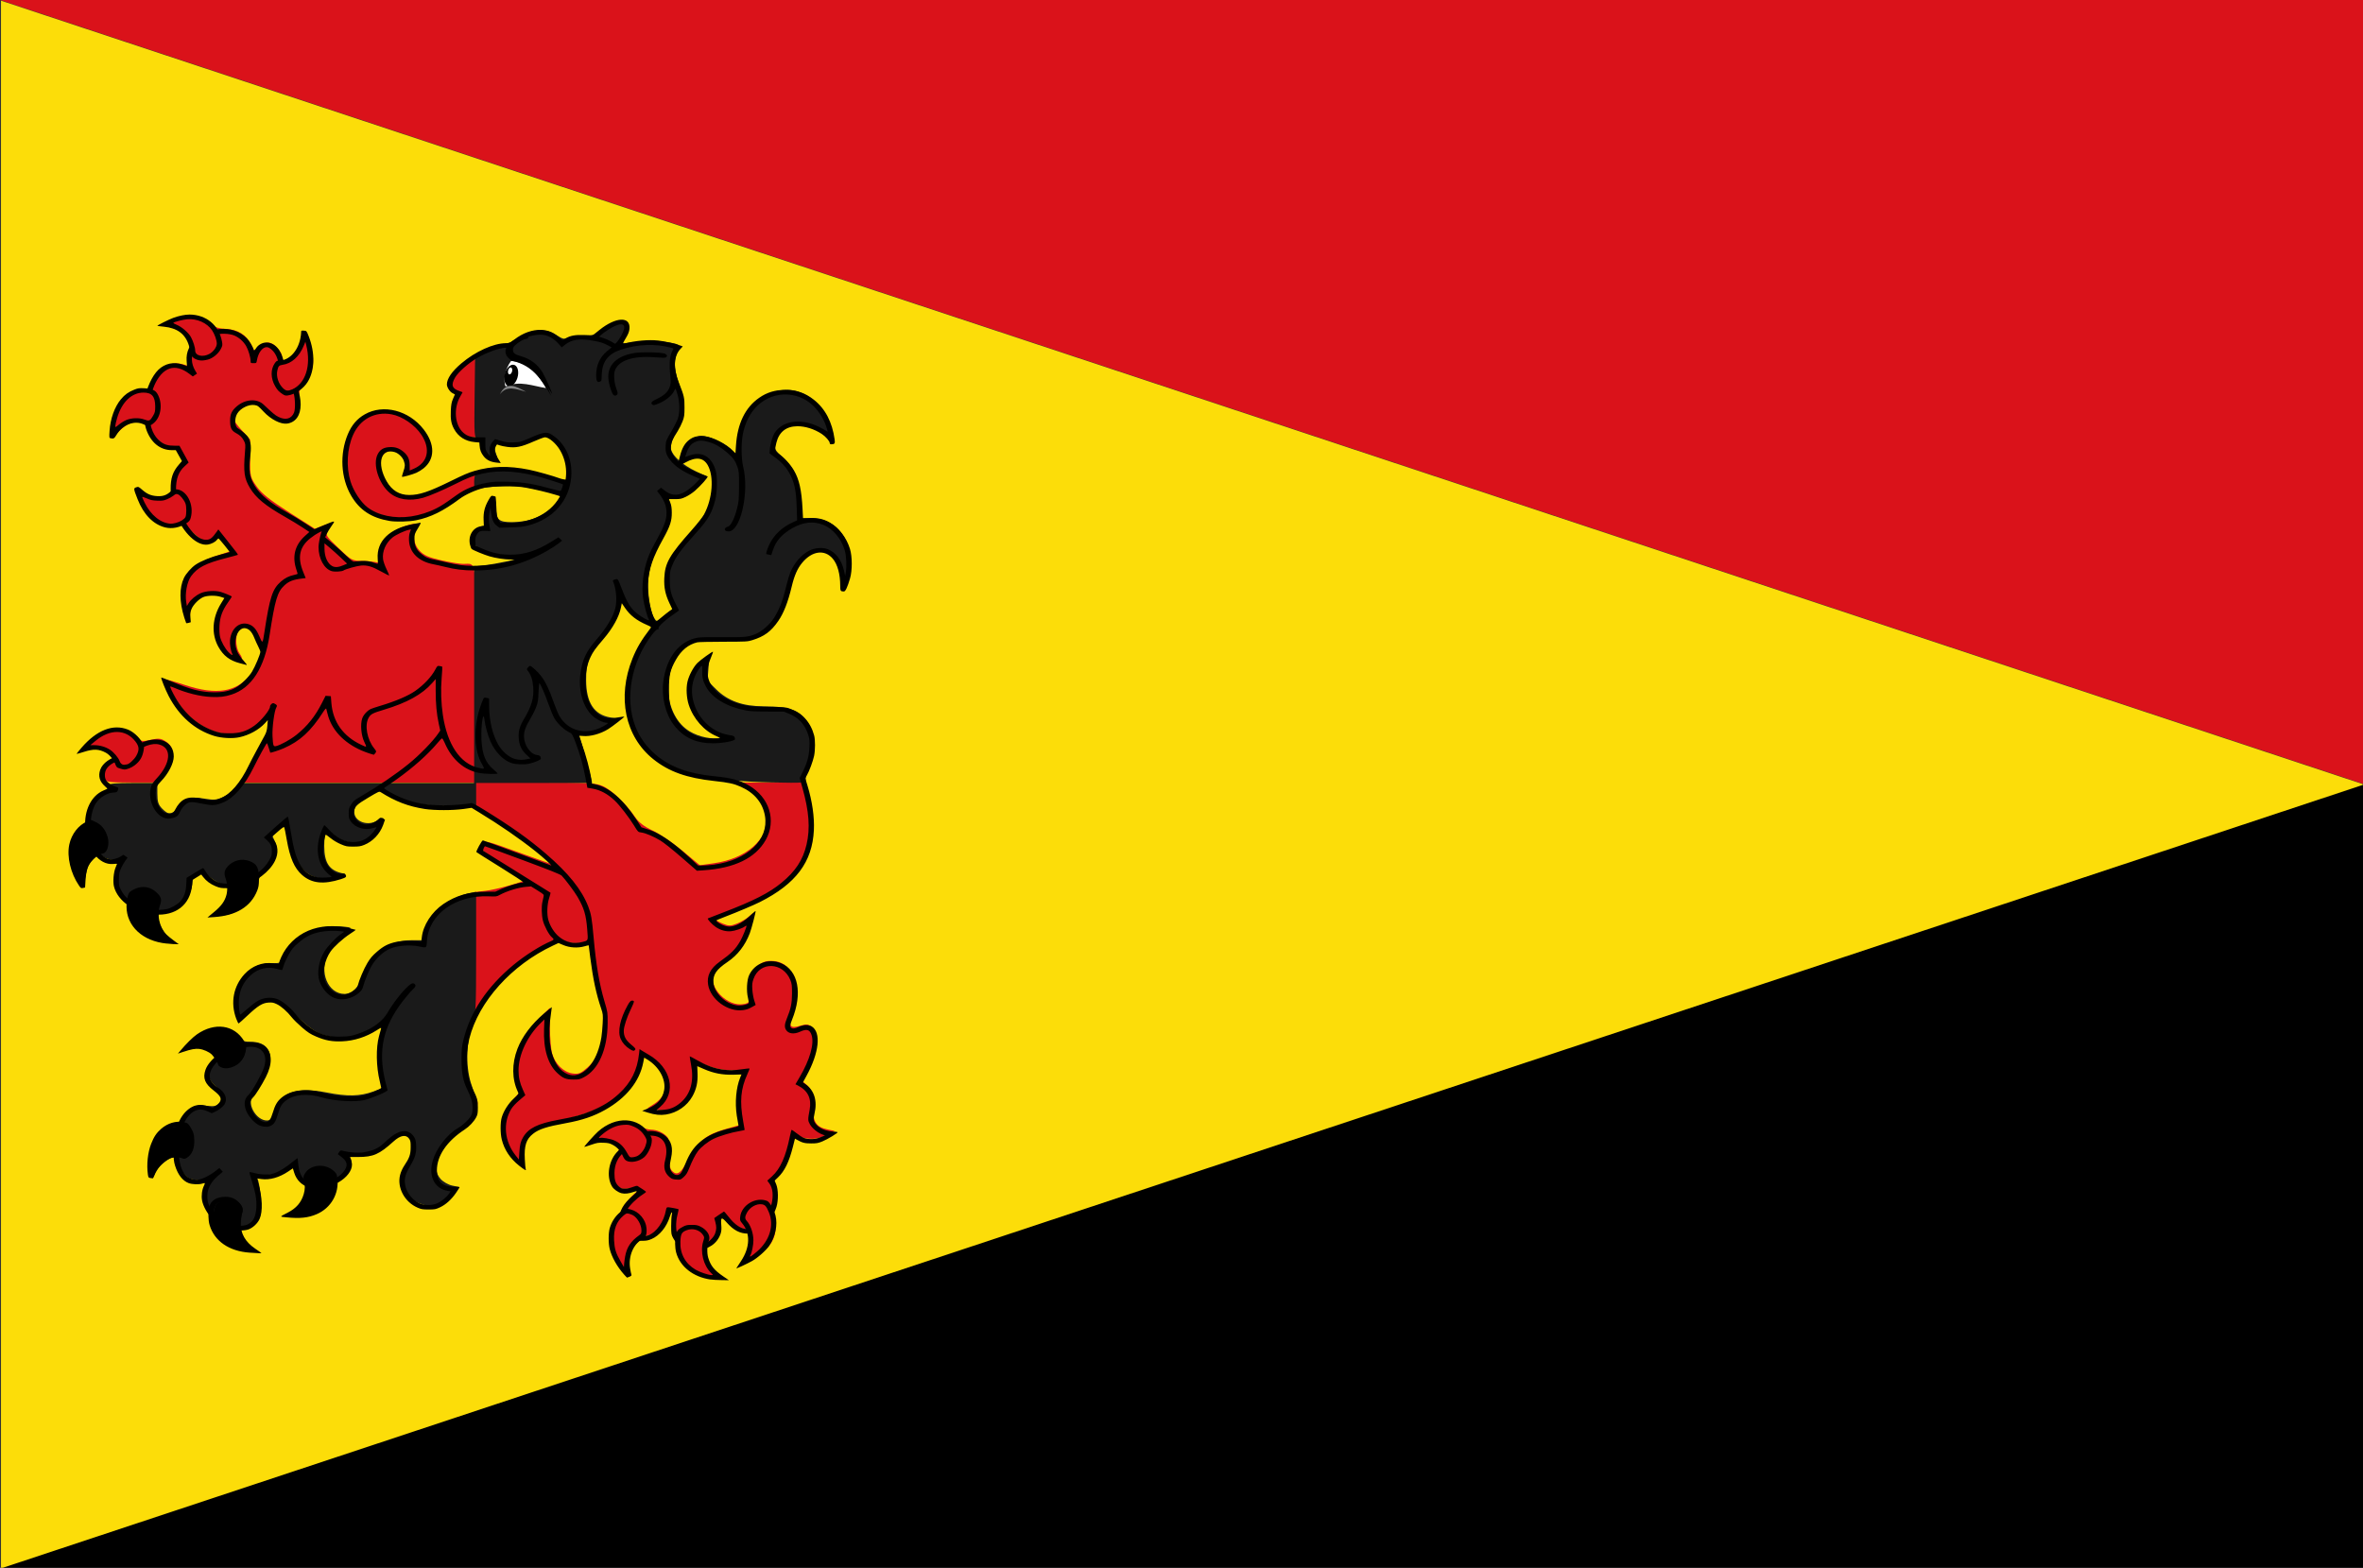
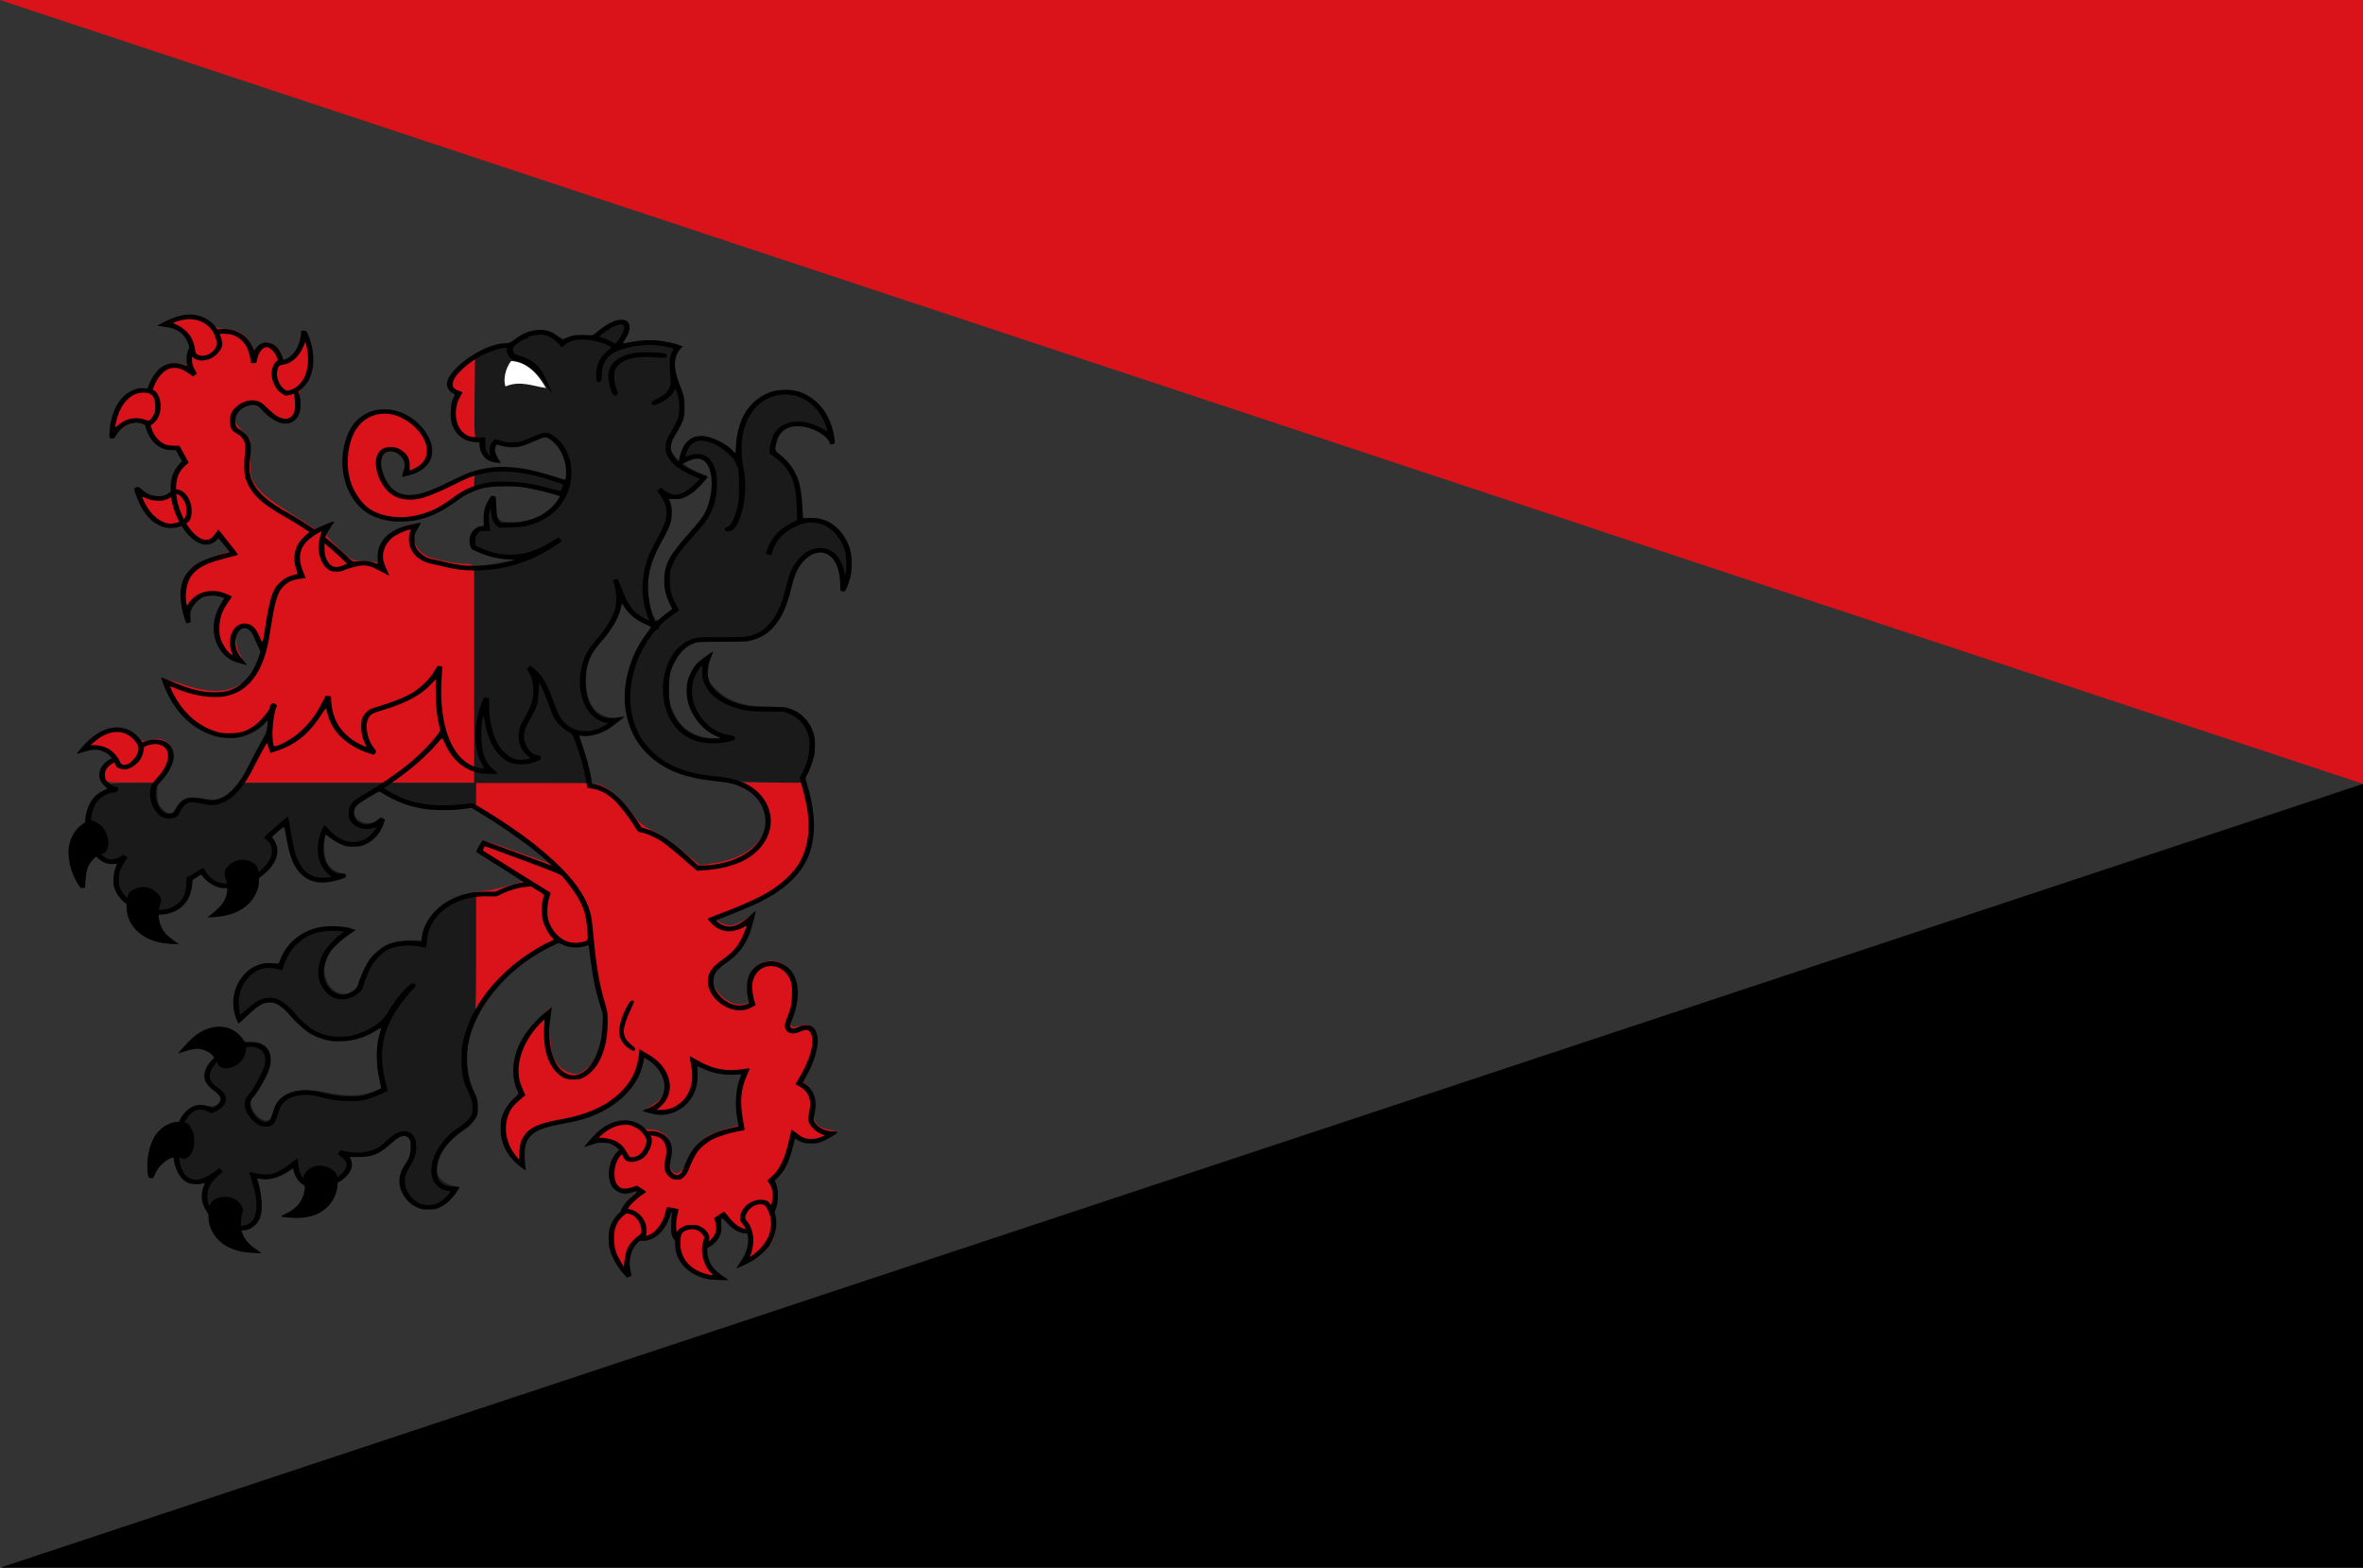
<svg xmlns="http://www.w3.org/2000/svg" xmlns:ns1="http://www.inkscape.org/namespaces/inkscape" xmlns:ns2="http://sodipodi.sourceforge.net/DTD/sodipodi-0.dtd" width="319.378" height="211.904" id="svg8544" version="1.1" ns1:version="0.48.4 r9939" ns2:docname="Ilpendam_1976_vlag.svg">
  <rect width="100%" height="100%" fill="#333333" stroke="none" />
  <defs id="defs8546" />
  <ns2:namedview id="base" pagecolor="#ffffff" bordercolor="#666666" borderopacity="1.0" ns1:pageopacity="0.0" ns1:pageshadow="2" ns1:zoom="1.979899" ns1:cx="72.799328" ns1:cy="114.79276" ns1:document-units="px" ns1:current-layer="layer1" showgrid="false" fit-margin-top="0" fit-margin-left="0" fit-margin-right="0" fit-margin-bottom="0" ns1:window-width="1600" ns1:window-height="837" ns1:window-x="-8" ns1:window-y="-8" ns1:window-maximized="1" />
  <g ns1:label="Laag 1" ns1:groupmode="layer" id="layer1" transform="translate(-126.025,-223.553)">
    <path style="fill:#da121a;fill-opacity:1;stroke:none" d="m 126.025,223.553 319.378,105.952 0,-105.952 z" id="path8291-2-5" ns1:connector-curvature="0" />
    <path style="fill:#000000;stroke:none" d="m 445.403,329.505 -319.378,105.952 319.378,0 z" id="path8293-8-3" ns1:connector-curvature="0" />
-     <path style="fill:#fcdd09;fill-opacity:1;stroke:none" d="m 126.159,223.642 0,211.904 319.378,-105.952 z" id="path8295-9-9" ns1:connector-curvature="0" />
    <path style="fill:#da121a;fill-opacity:1" d="m 222.643,396.332 c -0.149,-0.048 -0.729,-0.162 -1.289,-0.252 -1.044,-0.168 -2.67,-1.331 -3.233,-2.312 -0.365,-0.637 -0.729,-2.666 -0.923,-5.149 -0.075,-0.963 -0.218,-1.75 -0.317,-1.749 -0.099,0 -0.405,0.525 -0.679,1.164 -0.506,1.18 -1.8,2.464 -2.484,2.464 -0.206,0 -0.803,0.361 -1.326,0.801 -1.099,0.926 -1.609,2.373 -1.339,3.804 l 0.182,0.968 -0.665,-0.587 c -1.852,-1.634 -2.535,-5.027 -1.371,-6.802 0.327,-0.499 0.856,-1.403 1.175,-2.01 0.319,-0.607 0.931,-1.387 1.36,-1.733 0.429,-0.346 0.78,-0.699 0.78,-0.785 0,-0.086 -0.589,-0.081 -1.308,0.016 -1.203,0.152 -1.355,0.11 -1.891,-0.544 -0.771,-0.941 -0.785,-2.783 -0.028,-3.973 0.529,-0.833 0.532,-0.885 0.067,-1.23 -0.698,-0.517 -1.601,-0.707 -2.522,-0.53 -0.997,0.191 -1.013,-0.063 -0.058,-0.925 1.975,-1.782 3.727,-2.175 5.541,-1.241 0.554,0.285 1.32,0.518 1.702,0.518 0.802,0 1.726,0.424 2.213,1.014 0.215,0.261 0.317,1.097 0.281,2.292 -0.045,1.448 0.043,1.977 0.383,2.304 0.679,0.651 1.158,0.288 2.25,-1.707 1.313,-2.398 2.34,-3.232 4.879,-3.962 l 2.047,-0.589 -0.168,-1.944 c -0.154,-1.772 0.067,-3.826 0.536,-4.99 0.162,-0.403 -0.011,-0.454 -1.535,-0.46 -1.175,0 -2.207,-0.2 -3.271,-0.619 l -1.553,-0.613 0,1.552 c 0,3.367 -2.453,5.573 -5.573,5.011 l -0.981,-0.176 0.995,-0.648 c 2.115,-1.379 2.05,-4.139 -0.138,-5.906 -0.47,-0.379 -0.979,-0.65 -1.132,-0.601 -0.153,0.049 -0.427,0.574 -0.61,1.168 -1.157,3.759 -4.134,5.951 -10.101,7.435 -1.965,0.489 -3.877,1.08 -4.249,1.314 -0.904,0.568 -1.442,1.887 -1.442,3.533 l 0,1.35 -0.702,-0.628 c -1.25,-1.119 -1.999,-2.889 -1.999,-4.723 0,-1.402 0.122,-1.827 0.818,-2.835 0.45,-0.652 0.988,-1.321 1.195,-1.486 0.322,-0.256 0.316,-0.441 -0.039,-1.256 -0.614,-1.41 -0.351,-4.055 0.584,-5.891 0.408,-0.799 1.392,-2.116 2.188,-2.926 l 1.447,-1.473 0.011,2.592 c 0.01,1.426 0.14,3.036 0.297,3.578 0.401,1.387 1.529,2.5 2.717,2.681 0.855,0.13 1.118,0.029 2.072,-0.798 1.252,-1.085 1.847,-2.488 2.214,-5.213 0.212,-1.579 0.158,-2.149 -0.4,-4.202 -0.355,-1.306 -0.793,-3.551 -0.975,-4.988 l -0.33,-2.613 -1.199,0.172 c -0.72,0.103 -1.601,0.044 -2.207,-0.146 -0.911,-0.288 -1.137,-0.257 -2.341,0.329 -3.378,1.643 -7.431,5.381 -9.111,8.403 l -0.979,1.761 -0.01,-8.601 -0.01,-8.601 1.553,-0.179 c 1.387,-0.16 5.026,-1.16 5.349,-1.47 0.069,-0.067 -1.273,-1.014 -2.983,-2.107 -1.71,-1.093 -3.109,-2.081 -3.109,-2.195 0,-0.114 0.152,-0.407 0.338,-0.649 0.31,-0.404 0.714,-0.302 4.93,1.242 2.526,0.925 4.708,1.684 4.849,1.687 0.697,0.016 -4.83,-4.252 -8.709,-6.722 l -2.218,-1.412 0,-1.504 0,-1.504 -15.788,0 -15.788,0 0.958,-1.62 c 1.891,-3.199 2.842,-5.213 3.046,-6.449 l 0.207,-1.257 -1.123,0.994 c -2.997,2.651 -6.912,2.318 -10.235,-0.872 -1.079,-1.036 -3.111,-4.397 -2.824,-4.673 0.056,-0.054 1.17,0.256 2.476,0.688 4.317,1.428 7.013,0.969 8.999,-1.533 1.266,-1.594 1.62,-2.889 1.157,-4.233 -0.72,-2.095 -1.839,-2.829 -2.784,-1.828 -0.58,0.615 -0.583,2.457 -0.01,3.302 0.576,0.843 0.419,0.95 -0.659,0.449 -2.359,-1.096 -3.067,-4.165 -1.625,-7.039 0.662,-1.319 0.461,-1.583 -1.207,-1.589 -1.744,0 -3.126,1.304 -3.193,3.029 -0.053,1.364 -0.739,-1.2 -0.761,-2.849 -0.037,-2.678 1.151,-4.119 4.223,-5.123 0.86,-0.281 1.721,-0.566 1.913,-0.634 0.383,-0.135 0.206,-0.545 -0.711,-1.66 -0.488,-0.593 -0.542,-0.602 -1.148,-0.194 -1.051,0.707 -1.833,0.528 -3.126,-0.712 -1.129,-1.083 -1.233,-1.127 -2.099,-0.872 -1.815,0.534 -3.974,-1.109 -5.104,-3.886 -0.503,-1.236 -0.437,-1.307 0.586,-0.621 1.079,0.723 2.081,0.871 3.11,0.459 0.855,-0.343 0.92,-0.456 1.038,-1.827 0.084,-0.972 0.334,-1.73 0.745,-2.264 0.593,-0.769 0.6,-0.839 0.184,-1.677 -0.291,-0.586 -0.623,-0.874 -1.006,-0.874 -1.087,0 -2.313,-0.784 -2.952,-1.889 -0.762,-1.317 -0.975,-1.472 -2.03,-1.477 -0.884,0 -1.8,0.51 -2.751,1.545 l -0.601,0.654 -0.01,-0.795 c -0.014,-1.328 0.777,-3.437 1.646,-4.387 0.764,-0.836 2.474,-1.573 2.968,-1.281 0.119,0.07 0.528,-0.506 0.91,-1.281 1.002,-2.032 2.532,-2.788 4.368,-2.158 0.54,0.185 0.589,0.102 0.697,-1.171 0.167,-1.98 -0.548,-3.162 -2.29,-3.786 l -1.319,-0.472 1.03,-0.417 c 0.567,-0.229 1.361,-0.485 1.765,-0.568 1.049,-0.216 2.857,0.234 3.588,0.892 0.436,0.393 1.032,0.584 1.972,0.633 1.636,0.084 2.796,0.807 3.462,2.157 l 0.478,0.969 0.721,-0.698 c 0.505,-0.488 0.896,-0.654 1.304,-0.551 0.714,0.179 1.651,1.275 1.651,1.932 0,0.69 0.863,0.61 1.607,-0.151 0.341,-0.349 0.829,-1.247 1.084,-1.997 l 0.463,-1.363 0.449,1.265 c 0.831,2.342 0.47,5.064 -0.819,6.164 -0.436,0.373 -0.511,0.699 -0.416,1.815 0.095,1.111 0.01,1.491 -0.47,2.073 -0.88,1.07 -1.822,0.945 -3.652,-0.486 -1.652,-1.291 -2.418,-1.458 -3.521,-0.764 -0.618,0.389 -1.208,1.347 -1.208,1.964 0,0.124 0.486,0.766 1.081,1.425 l 1.081,1.198 0,2.548 c 0,2.459 0.031,2.592 0.896,3.808 0.677,0.952 1.749,1.805 4.386,3.489 l 3.49,2.229 0.911,-0.365 c 1.105,-0.443 1.241,-0.35 0.812,0.553 -0.315,0.664 -0.249,0.774 1.454,2.408 1.77,1.698 1.797,1.713 3.359,1.753 0.866,0.022 1.787,0.132 2.046,0.245 0.408,0.176 0.45,0.099 0.309,-0.578 -0.365,-1.752 0.957,-3.59 3.107,-4.318 1.632,-0.553 2.012,-0.529 1.66,0.103 -0.529,0.948 -0.329,2.289 0.468,3.145 0.593,0.637 1.194,0.905 2.904,1.298 1.186,0.272 2.541,0.496 3.012,0.497 1.849,0 1.71,-1.207 1.71,14.936 l 0,14.619 8.037,0 c 7.209,0 8.148,0.054 9.117,0.48 1.162,0.51 3.105,2.368 4.32,4.13 0.538,0.78 1.225,1.313 2.42,1.878 0.918,0.434 2.728,1.667 4.023,2.74 l 2.354,1.951 1.951,-0.285 c 4.277,-0.626 7.218,-3.155 7.218,-6.207 0,-1.397 -1.262,-3.269 -2.836,-4.208 l -0.81,-0.483 4.379,0 4.379,0 0.345,1.102 c 0.201,0.642 0.344,2.454 0.342,4.342 0,3.862 -0.38,4.896 -2.616,7.164 -1.682,1.707 -3.929,3.022 -7.704,4.51 -1.524,0.601 -2.691,1.204 -2.601,1.345 0.09,0.14 0.575,0.42 1.077,0.621 0.798,0.32 1.04,0.315 1.922,-0.038 0.555,-0.223 1.284,-0.653 1.621,-0.956 0.718,-0.648 0.713,-0.669 0.227,0.866 -0.655,2.072 -1.446,3.258 -3.11,4.663 -0.887,0.75 -1.752,1.685 -1.922,2.078 -0.83,1.923 1.874,4.707 4.113,4.236 0.755,-0.159 0.763,-0.182 0.763,-2.111 0,-1.872 0.037,-1.985 0.918,-2.831 0.736,-0.706 1.132,-0.881 1.99,-0.881 2.818,0 4.025,2.966 2.853,7.011 -0.54,1.865 -0.354,2.172 1.063,1.754 0.874,-0.257 1.077,-0.231 1.577,0.201 0.836,0.723 0.594,3.12 -0.552,5.471 -0.839,1.719 -0.847,1.771 -0.342,2.163 0.902,0.701 1.173,1.508 1.092,3.244 -0.09,1.923 0.378,2.624 1.97,2.949 l 0.91,0.186 -1.186,0.589 c -1.172,0.582 -2.225,0.627 -3.726,0.156 -0.522,-0.164 -0.625,-0.054 -0.891,0.943 -0.494,1.854 -0.852,2.631 -1.693,3.673 -0.731,0.905 -0.776,1.078 -0.53,2.01 0.172,0.652 0.178,1.37 0.016,1.991 -0.14,0.534 -0.244,1.756 -0.232,2.714 0.031,2.485 -0.914,4.052 -3.297,5.469 -1.031,0.613 -1.06,0.572 -0.475,-0.666 0.528,-1.117 0.689,-2.69 0.326,-3.191 -0.109,-0.151 -0.596,-0.428 -1.082,-0.617 -0.486,-0.189 -1.184,-0.685 -1.551,-1.104 -0.797,-0.908 -1.213,-0.757 -1.213,0.443 0,1.138 -0.463,2.092 -1.257,2.592 -1.116,0.702 -0.568,3.276 0.892,4.195 0.95,0.598 0.748,1.074 -0.31,0.729 z m -32.506,-23.462 c -0.01,-1.203 0.036,-1.335 0.282,-0.845 0.205,0.409 0.208,0.831 0.01,1.426 -0.27,0.808 -0.283,0.783 -0.292,-0.58 z m -50.035,-44.094 c -0.402,-0.72 -0.118,-1.698 0.703,-2.429 l 0.668,-0.594 -0.611,-0.378 c -0.918,-0.568 -1.703,-0.694 -2.833,-0.456 l -1.02,0.215 1.429,-1.27 c 2.292,-2.038 4.035,-2.274 5.801,-0.786 0.847,0.713 0.955,0.737 2.15,0.475 1.06,-0.233 1.369,-0.206 1.962,0.166 1.461,0.919 1.37,2.612 -0.252,4.652 l -0.754,0.948 -3.47,0 c -3.245,0 -3.49,-0.035 -3.773,-0.543 z m 49.899,-31.516 c -0.279,-0.268 -0.212,-1.592 0.09,-1.772 0.163,-0.097 0.27,0.257 0.27,0.892 0,1.075 -0.044,1.183 -0.36,0.879 z m -12.774,-3.924 c -2.946,-1.163 -4.476,-3.696 -4.446,-7.358 0.028,-3.407 1.582,-6.138 3.74,-6.574 0.406,-0.083 0.948,-0.189 1.204,-0.237 1.643,-0.31 4.355,1.1 5.609,2.918 1.153,1.67 1.154,3.428 0,4.46 -0.446,0.4 -1.175,0.849 -1.621,0.998 l -0.81,0.271 0,-1.134 c 0,-0.917 -0.137,-1.237 -0.712,-1.671 -1.393,-1.052 -2.813,-0.338 -2.789,1.4 0.017,1.184 1.087,3.038 2.15,3.724 1.424,0.919 3.053,0.663 7.053,-1.106 1.796,-0.794 3.375,-1.444 3.509,-1.444 0.134,0 0.243,0.464 0.243,1.03 0,0.891 -0.114,1.087 -0.841,1.448 -0.463,0.23 -1.606,0.92 -2.541,1.534 -2.417,1.588 -4.319,2.212 -6.69,2.195 -1.182,0 -2.386,-0.187 -3.061,-0.454 z m 11.001,-11.596 c -0.74,-0.808 -0.838,-1.101 -0.838,-2.48 0,-0.86 0.132,-1.8 0.293,-2.09 0.24,-0.431 0.191,-0.595 -0.27,-0.905 -0.713,-0.479 -0.716,-1.219 -0.01,-2.318 0.507,-0.787 2.398,-2.438 2.792,-2.438 0.09,0 0.164,2.508 0.164,5.574 l 0,5.574 -0.647,0 c -0.403,0 -0.964,-0.346 -1.486,-0.916 z" id="path8224-3-0-2" ns1:connector-curvature="0" />
    <path style="fill:#1a1a1a" d="m 158.146,392.37 c -1.074,-0.309 -2.545,-1.444 -3.023,-2.332 -0.224,-0.415 -0.426,-1.23 -0.45,-1.812 -0.024,-0.582 -0.141,-1.116 -0.261,-1.188 -0.546,-0.324 -0.783,-2.147 -0.413,-3.177 l 0.371,-1.033 -0.891,0.138 c -0.49,0.076 -1.205,0.063 -1.589,-0.03 -0.782,-0.189 -1.76,-1.533 -1.761,-2.423 0,-0.407 -0.162,-0.583 -0.532,-0.583 -0.637,0 -2.348,1.385 -2.581,2.09 -0.305,0.923 -0.67,0.517 -0.67,-0.747 0,-2.785 1.444,-5.314 3.23,-5.657 0.631,-0.121 0.984,-0.417 1.377,-1.156 0.685,-1.288 1.381,-1.627 2.969,-1.447 1.099,0.126 1.358,0.06 1.871,-0.463 0.689,-0.703 0.553,-1.11 -0.779,-2.326 -1.002,-0.915 -1.106,-2.077 -0.276,-3.09 0.642,-0.783 0.542,-1.047 -0.616,-1.621 -0.584,-0.29 -1.165,-0.363 -1.94,-0.244 l -1.106,0.17 0.944,-0.943 c 1.169,-1.168 2.678,-1.935 3.806,-1.935 0.937,0 2.533,0.823 2.776,1.431 0.104,0.261 0.547,0.384 1.39,0.384 1.584,0 2.562,0.832 2.562,2.178 0,0.798 -1.214,3.425 -2.418,5.236 -0.721,1.084 0.576,3.215 1.957,3.215 0.527,0 0.767,-0.276 1.331,-1.529 0.396,-0.88 0.995,-1.722 1.41,-1.984 1.036,-0.651 2.943,-0.748 5.34,-0.271 2.799,0.557 4.487,0.521 6.308,-0.132 1.419,-0.509 1.51,-0.593 1.352,-1.231 -0.409,-1.65 -0.451,-5.379 -0.075,-6.712 0.211,-0.749 0.358,-1.361 0.327,-1.361 -0.031,0 -0.854,0.399 -1.828,0.886 -2.308,1.155 -4.345,1.417 -6.333,0.816 -1.166,-0.353 -1.947,-0.883 -3.864,-2.627 -3.139,-2.855 -3.805,-2.9 -6.512,-0.441 l -0.979,0.889 -0.304,-0.837 c -0.491,-1.352 -0.355,-2.645 0.439,-4.148 0.965,-1.828 2.116,-2.574 3.97,-2.574 1.331,0 1.406,-0.038 1.716,-0.861 0.934,-2.478 3.703,-4.144 6.859,-4.125 0.994,0 1.939,0.089 2.1,0.184 0.175,0.103 -0.259,0.65 -1.078,1.357 -0.754,0.651 -1.608,1.629 -1.898,2.174 -1.274,2.397 -0.036,5.419 2.22,5.419 1.032,0 1.95,-0.915 2.683,-2.675 1.278,-3.07 3.352,-4.568 6.338,-4.578 l 1.637,0 0.346,-1.294 c 0.608,-2.275 3.325,-4.588 5.989,-5.1 l 0.791,-0.152 0,8.294 c 0,7.783 -0.035,8.396 -0.577,9.948 -0.815,2.334 -0.822,5.742 -0.016,7.941 0.327,0.892 0.594,2.163 0.594,2.824 0,1.165 -0.068,1.266 -2.145,3.175 -3.1,2.849 -4.006,5.125 -2.645,6.644 0.337,0.376 1.036,0.772 1.553,0.88 l 0.941,0.198 -1.245,1.168 c -1.547,1.452 -2.561,1.693 -4.196,0.999 -0.929,-0.394 -1.31,-0.753 -1.72,-1.619 -0.705,-1.491 -0.676,-1.917 0.272,-3.923 0.915,-1.937 0.995,-2.654 0.39,-3.483 -0.584,-0.8 -0.947,-0.731 -2.547,0.482 -1.791,1.359 -2.902,1.793 -4.582,1.793 -1.311,0 -1.345,0.019 -1.073,0.591 0.382,0.804 -0.05,1.814 -1.089,2.552 -0.612,0.434 -0.824,0.793 -0.824,1.391 0,1.007 -1.163,2.766 -2.229,3.37 -0.443,0.251 -1.606,0.518 -2.584,0.593 l -1.78,0.137 1.106,-1.012 c 0.672,-0.615 1.221,-1.416 1.4,-2.042 0.266,-0.927 0.228,-1.123 -0.375,-1.958 -0.369,-0.51 -0.672,-1.038 -0.674,-1.173 -0.014,-0.837 -0.473,-0.89 -1.754,-0.203 -0.954,0.512 -1.672,0.699 -2.63,0.685 -1.041,-0.016 -1.287,0.059 -1.169,0.354 0.41,1.026 0.656,3.671 0.429,4.622 -0.263,1.1 -1.091,1.944 -1.909,1.944 -0.272,0 -0.563,0.106 -0.647,0.237 -0.239,0.371 0.353,1.634 1.134,2.42 l 0.709,0.713 -0.793,-0.022 c -0.436,-0.016 -1.136,-0.121 -1.554,-0.241 z m -9.817,-41.484 c -2.701,-0.513 -4.392,-2.017 -4.621,-4.111 -0.072,-0.656 -0.345,-1.426 -0.606,-1.711 -1.311,-1.43 -1.627,-2.878 -0.961,-4.407 l 0.388,-0.89 -0.91,0.033 c -0.5,0.018 -1.21,-0.156 -1.577,-0.387 -0.637,-0.401 -0.7,-0.389 -1.374,0.258 -0.389,0.373 -0.766,0.923 -0.838,1.221 -0.072,0.298 -0.234,1.009 -0.361,1.58 l -0.231,1.037 -0.711,-1.426 c -1.236,-2.477 -0.915,-5.422 0.724,-6.66 0.434,-0.327 0.702,-0.874 0.829,-1.689 0.227,-1.454 1.102,-2.773 2.193,-3.31 0.442,-0.218 0.862,-0.431 0.932,-0.474 0.07,-0.043 -0.052,-0.187 -0.27,-0.32 -0.258,-0.156 0.791,-0.242 2.979,-0.244 l 3.377,0 0,1.404 c 0,1.129 0.128,1.535 0.655,2.073 0.871,0.89 1.256,0.845 2.272,-0.266 1.121,-1.226 1.645,-1.39 3.463,-1.09 1.319,0.218 1.658,0.181 2.603,-0.281 0.598,-0.292 1.328,-0.827 1.623,-1.187 l 0.537,-0.655 15.832,0 15.832,0 0,-14.631 0,-14.631 1.283,-0.149 c 1.821,-0.212 5.176,-0.93 5.306,-1.135 0.06,-0.095 -0.699,-0.183 -1.686,-0.196 -1.044,-0.016 -2.418,-0.237 -3.281,-0.534 -1.414,-0.486 -1.49,-0.558 -1.571,-1.492 -0.089,-1.021 0.493,-1.968 1.208,-1.968 0.244,0 0.363,-0.342 0.363,-1.045 0,-1.232 0.68,-2.951 1.075,-2.717 0.152,0.091 0.276,0.631 0.276,1.202 0,1.739 0.321,2.042 2.16,2.042 2.294,0 4.283,-0.786 5.686,-2.247 1.355,-1.41 1.406,-1.36 -2.241,-2.163 -2.077,-0.457 -3.132,-0.55 -4.997,-0.442 -1.301,0.076 -2.638,0.22 -2.972,0.321 -0.562,0.17 -0.608,0.105 -0.608,-0.868 0,-0.578 0.11,-1.117 0.245,-1.197 0.135,-0.079 1.016,-0.246 1.958,-0.37 2.125,-0.279 4.838,0.025 7.801,0.877 1.236,0.355 2.347,0.645 2.469,0.645 0.122,0 0.22,-0.671 0.216,-1.491 -0.01,-1.796 -0.669,-3.321 -1.859,-4.282 l -0.861,-0.696 -1.811,0.656 c -1.31,0.474 -2.243,0.639 -3.371,0.596 -1.883,-0.072 -2.268,0.197 -1.864,1.308 0.253,0.697 0.229,0.797 -0.195,0.797 -0.656,0 -1.337,-0.77 -1.539,-1.744 -0.101,-0.486 -0.371,-0.854 -0.684,-0.932 -0.492,-0.124 -0.513,-0.403 -0.444,-5.776 l 0.073,-5.646 1.255,-0.619 c 0.69,-0.341 1.784,-0.683 2.431,-0.761 0.647,-0.078 1.541,-0.394 1.987,-0.701 2.002,-1.38 3.764,-1.56 5.324,-0.542 0.818,0.534 1.117,0.602 1.701,0.389 0.39,-0.143 1.286,-0.259 1.993,-0.259 1.077,0 1.518,-0.167 2.733,-1.037 1.793,-1.284 3.242,-1.452 3.242,-0.376 0,0.363 -0.191,1.016 -0.425,1.45 -0.234,0.434 -0.371,0.841 -0.304,0.905 0.066,0.063 0.926,-0.016 1.911,-0.159 1.62,-0.248 4.895,-0.018 5.588,0.393 0.106,0.064 0.018,0.604 -0.197,1.201 -0.436,1.215 -0.316,2.352 0.484,4.584 0.753,2.1 0.656,3.328 -0.447,5.65 -0.66,1.39 -0.906,2.223 -0.798,2.697 0.21,0.916 1.558,2.107 3.367,2.975 l 1.479,0.709 -1.43,1.262 c -1.273,1.123 -1.566,1.262 -2.656,1.262 -1.212,0 -1.224,0.016 -1.002,0.713 0.433,1.379 0.2,2.748 -0.788,4.63 -1.454,2.77 -2.079,4.783 -2.079,6.691 0,1.93 0.413,4.032 0.923,4.702 0.326,0.427 0.436,0.385 1.515,-0.581 l 1.164,-1.042 -0.481,-1.14 c -0.265,-0.628 -0.487,-1.839 -0.496,-2.696 -0.019,-1.923 0.562,-3.09 2.97,-5.963 2.454,-2.928 3.079,-4.202 3.231,-6.592 0.202,-3.177 -0.844,-4.479 -3.02,-3.761 -0.582,0.192 -1.113,0.297 -1.179,0.233 -0.067,-0.063 0.023,-0.577 0.199,-1.141 0.371,-1.19 1.426,-2.092 2.437,-2.084 0.976,0.016 2.716,0.806 3.86,1.77 l 0.957,0.807 0.173,-1.615 c 0.475,-4.43 3.038,-7.204 6.637,-7.183 2.407,0.016 5.012,2.205 5.791,4.869 0.612,2.094 0.56,2.301 -0.346,1.371 -1.018,-1.046 -2.377,-1.579 -4.027,-1.579 -1.613,0 -2.569,0.728 -3.007,2.287 -0.293,1.043 -0.287,1.055 1.023,2.312 1.56,1.498 2.113,2.887 2.373,5.965 l 0.18,2.139 1.185,0 c 2.202,0 3.89,1.155 4.825,3.303 0.699,1.605 0.343,6.349 -0.442,5.884 -0.134,-0.08 -0.253,-0.575 -0.264,-1.101 -0.048,-2.216 -1.676,-4.171 -3.174,-3.811 -1.793,0.432 -2.766,1.746 -3.843,5.189 -1.179,3.767 -2.159,5.274 -4.068,6.247 -0.721,0.367 -1.794,0.497 -5.053,0.608 l -4.138,0.141 -1.18,1.198 c -3.031,3.079 -2.558,9.035 0.885,11.133 1.258,0.766 3.099,1.144 4.24,0.869 l 0.724,-0.174 -1.033,-0.445 c -1.232,-0.531 -2.887,-2.221 -3.458,-3.533 -0.943,-2.165 -0.245,-5.32 1.441,-6.516 l 0.774,-0.549 -0.131,1.758 -0.131,1.758 1.181,1.169 c 1.571,1.554 3.587,2.275 6.392,2.283 3.744,0.016 5.139,0.594 6.203,2.591 0.791,1.485 0.796,3.39 0.014,5.364 -0.327,0.825 -0.562,1.71 -0.521,1.966 0.069,0.436 -0.226,0.459 -4.606,0.369 -7.172,-0.148 -11.904,-1.079 -14.711,-2.893 -4.66,-3.012 -6.028,-9.11 -3.33,-14.847 0.416,-0.886 1.088,-2.026 1.492,-2.535 0.404,-0.508 0.687,-0.959 0.629,-1.001 -0.058,-0.041 -0.692,-0.399 -1.409,-0.793 -0.796,-0.437 -1.602,-1.168 -2.069,-1.874 l -0.765,-1.157 -0.193,0.856 c -0.271,1.202 -1.051,2.618 -2.687,4.874 -1.737,2.395 -2.034,3.208 -2.026,5.547 0.01,3.027 1.074,4.668 3.265,5.036 l 1.186,0.199 -1.081,0.674 c -1.358,0.847 -2.946,1.337 -3.818,1.177 -0.49,-0.091 -0.632,-0.027 -0.528,0.233 0.162,0.404 1.375,4.78 1.625,5.864 l 0.165,0.713 -7.839,0 -7.839,0 0,1.516 0,1.516 -3.444,0.052 c -3.764,0.057 -5.769,-0.351 -8.132,-1.657 -0.647,-0.357 -1.293,-0.65 -1.437,-0.65 -0.304,0 -2.416,1.363 -3.04,1.962 -0.234,0.225 -0.425,0.743 -0.425,1.153 0,1.354 1.881,2.022 3.199,1.136 0.871,-0.585 1.006,-0.288 0.39,0.857 -1.295,2.408 -4.352,2.905 -6.473,1.054 -0.874,-0.763 -1.168,-0.367 -1.168,1.573 0,2.272 0.682,3.307 2.431,3.69 0.621,0.137 0.588,0.173 -0.405,0.452 -3.663,1.031 -5.854,-0.702 -6.653,-5.262 -0.188,-1.072 -0.437,-1.948 -0.554,-1.948 -0.117,0 -0.607,0.338 -1.089,0.751 -0.782,0.67 -0.841,0.816 -0.555,1.361 0.735,1.401 0.515,2.397 -0.836,3.797 -0.9,0.933 -1.213,1.487 -1.329,2.353 -0.27,2.011 -2.796,4.182 -4.868,4.182 l -0.777,0 0.676,-0.771 c 0.757,-0.863 1.383,-2.442 1.176,-2.962 -0.075,-0.188 -0.502,-0.411 -0.948,-0.497 -0.446,-0.086 -1.241,-0.517 -1.765,-0.959 -0.926,-0.78 -0.973,-0.791 -1.643,-0.37 -0.424,0.267 -0.69,0.674 -0.69,1.06 0,1.75 -1.634,3.546 -3.502,3.849 -0.911,0.148 -1.09,0.277 -1.09,0.785 0,0.965 0.505,2 1.42,2.91 0.466,0.464 0.793,0.83 0.726,0.814 -0.066,-0.016 -0.626,-0.124 -1.243,-0.242 z" id="path8220-8-7-4" ns1:connector-curvature="0" />
    <path style="fill:#000000" d="m 219.182,392.521 c -0.963,-0.208 -1.704,-0.763 -2.179,-1.631 -0.244,-0.447 -0.266,-0.576 -0.266,-1.611 0,-0.619 0.038,-1.29 0.085,-1.492 0.135,-0.588 -0.071,-0.424 -0.265,0.211 -0.425,1.39 -1.391,2.573 -2.473,3.029 -0.465,0.196 -0.708,0.241 -1.28,0.239 -0.9,0 -1.496,-0.227 -2.163,-0.814 -0.652,-0.574 -0.927,-1.194 -0.924,-2.085 0,-1.127 0.575,-2.13 1.813,-3.179 0.673,-0.571 0.73,-0.736 0.186,-0.544 -0.673,0.238 -1.245,0.304 -1.68,0.192 -0.483,-0.126 -1.059,-0.531 -1.288,-0.911 -0.822,-1.362 -0.443,-3.621 0.803,-4.785 0.243,-0.227 0.56,-0.589 0.704,-0.804 0.143,-0.215 0.514,-0.596 0.824,-0.848 1.542,-1.25 3.69,-1.411 4.908,-0.366 0.795,0.682 1.032,1.625 0.741,2.945 -0.245,1.113 -0.226,1.481 0.099,1.902 0.426,0.552 0.993,0.549 1.328,0 0.087,-0.143 0.318,-0.658 0.514,-1.144 0.529,-1.311 1.08,-2.138 1.903,-2.858 1.067,-0.933 2.428,-1.539 4.443,-1.976 0.78,-0.169 0.861,-0.206 0.814,-0.368 -0.029,-0.099 -0.128,-0.666 -0.219,-1.261 -0.274,-1.779 -0.096,-3.802 0.453,-5.147 l 0.177,-0.433 -1.098,0.032 c -1.443,0.043 -2.658,-0.189 -3.952,-0.753 l -0.924,-0.402 0.038,0.967 c 0.049,1.235 -0.158,2.158 -0.7,3.124 -0.727,1.296 -2.061,2.212 -3.566,2.448 -0.76,0.119 -1.502,0.041 -2.461,-0.262 l -0.755,-0.238 0.781,-0.322 c 1.297,-0.535 1.964,-1.287 2.185,-2.466 0.27,-1.437 -0.667,-3.16 -2.245,-4.13 l -0.448,-0.275 -0.129,0.657 c -0.503,2.568 -2.284,4.785 -5.144,6.401 -1.537,0.869 -3.128,1.408 -5.306,1.8 -2.574,0.463 -3.651,0.81 -4.438,1.433 -0.933,0.737 -1.214,1.594 -1.121,3.422 0.034,0.674 0.089,1.287 0.123,1.362 0.117,0.263 -0.13,0.132 -0.889,-0.467 -1.21,-0.957 -2.01,-2.163 -2.349,-3.543 -0.204,-0.832 -0.206,-2.315 0,-2.99 0.269,-0.895 0.911,-1.898 1.644,-2.564 0.66,-0.6 0.665,-0.609 0.536,-0.881 -0.814,-1.708 -0.834,-3.817 -0.055,-5.831 0.636,-1.646 1.897,-3.324 3.558,-4.739 0.585,-0.498 1.072,-0.896 1.083,-0.884 0.01,0.017 -0.04,0.41 -0.114,0.886 -0.442,2.869 -0.2,5.162 0.715,6.761 0.597,1.044 1.636,1.682 2.537,1.557 1.686,-0.234 3.084,-2.246 3.562,-5.124 0.063,-0.377 0.141,-1.232 0.174,-1.898 0.056,-1.136 0.043,-1.261 -0.205,-1.99 -0.664,-1.951 -1.104,-4.007 -1.474,-6.891 -0.114,-0.889 -0.207,-1.632 -0.207,-1.652 0,-0.021 -0.261,0.038 -0.579,0.132 -0.891,0.258 -2.006,0.192 -2.855,-0.17 l -0.652,-0.277 -0.756,0.355 c -5.581,2.616 -10.027,7.558 -11.287,12.546 -0.61,2.413 -0.422,5.091 0.481,6.886 0.573,1.137 0.665,1.474 0.665,2.436 0,0.76 -0.037,0.978 -0.229,1.336 -0.318,0.596 -0.923,1.24 -1.548,1.648 -2.422,1.582 -3.766,3.561 -3.761,5.536 0,1.538 0.74,2.204 2.439,2.205 0.347,0 0.63,0.027 0.63,0.057 0,0.032 -0.212,0.367 -0.471,0.746 -0.624,0.912 -1.391,1.609 -2.173,1.972 -0.589,0.274 -0.701,0.295 -1.542,0.295 -0.784,0 -0.984,-0.032 -1.463,-0.235 -1.775,-0.751 -2.83,-2.709 -2.392,-4.439 0.104,-0.412 0.318,-0.888 0.563,-1.252 0.697,-1.037 0.857,-1.493 0.865,-2.465 0.01,-0.717 -0.028,-0.915 -0.196,-1.161 -0.426,-0.622 -1.183,-0.495 -2.124,0.357 -1.935,1.751 -2.731,2.1 -4.794,2.101 l -1.169,0 0.183,0.346 c 0.877,1.654 -1.788,3.895 -4.59,3.858 -0.394,0 -0.877,-0.054 -1.072,-0.108 -0.96,-0.268 -1.679,-0.989 -1.986,-1.991 l -0.174,-0.568 -0.624,0.42 c -1.214,0.818 -2.512,1.182 -3.649,1.022 -0.319,-0.044 -0.586,-0.083 -0.594,-0.083 -0.01,0 0.073,0.282 0.178,0.627 0.572,1.865 0.649,3.839 0.19,4.858 -0.262,0.582 -0.891,1.176 -1.483,1.401 -0.568,0.216 -1.743,0.198 -2.503,-0.038 -0.788,-0.245 -1.858,-0.875 -2.43,-1.432 -0.634,-0.617 -1.225,-1.68 -1.358,-2.445 -0.115,-0.662 -0.013,-1.436 0.268,-2.011 0.079,-0.162 0.127,-0.31 0.106,-0.327 -0.021,-0.018 -0.169,0.017 -0.329,0.063 -0.461,0.151 -1.374,0.119 -1.868,-0.068 -0.804,-0.305 -1.436,-1.119 -1.823,-2.345 -0.169,-0.537 -0.21,-0.932 -0.216,-2.089 -0.01,-1.562 0.081,-2.109 0.554,-3.396 0.355,-0.967 0.854,-1.684 1.525,-2.19 0.781,-0.59 1.618,-0.701 2.622,-0.346 l 0.58,0.205 0.406,-0.252 c 0.223,-0.14 0.481,-0.386 0.572,-0.55 0.273,-0.49 0.078,-0.852 -0.839,-1.558 -1.187,-0.914 -1.483,-1.669 -1.096,-2.786 0.509,-1.468 2.802,-3.13 4.992,-3.616 1.217,-0.27 2.494,-0.068 3.092,0.491 0.958,0.894 0.981,2.342 0.063,4.133 -0.549,1.071 -1.385,2.403 -1.695,2.699 -0.199,0.19 -0.356,0.451 -0.397,0.661 -0.204,1.036 1.085,2.701 2.092,2.701 0.411,0 0.676,-0.353 0.944,-1.258 0.306,-1.034 0.594,-1.534 1.163,-2.024 1.212,-1.044 3.372,-1.327 5.481,-0.718 1.742,0.503 4.258,0.689 5.552,0.411 0.698,-0.149 2.467,-0.893 2.467,-1.036 0,-0.054 -0.087,-0.446 -0.193,-0.871 -0.494,-1.983 -0.537,-4.564 -0.103,-6.138 0.118,-0.428 0.239,-0.87 0.269,-0.982 0.048,-0.181 -0.014,-0.161 -0.59,0.204 -1.437,0.908 -3.023,1.417 -4.638,1.489 -1.369,0.06 -2.296,-0.11 -3.552,-0.647 -0.771,-0.331 -1.09,-0.537 -1.895,-1.226 -0.532,-0.455 -1.156,-1.069 -1.387,-1.363 -0.616,-0.788 -1.442,-1.516 -2.035,-1.793 -0.446,-0.208 -0.608,-0.238 -1.114,-0.207 -0.816,0.049 -1.443,0.438 -2.837,1.752 -0.609,0.573 -1.146,1.055 -1.193,1.069 -0.047,0.018 -0.201,-0.284 -0.341,-0.665 -0.79,-2.146 -0.375,-4.357 1.127,-6 1.031,-1.127 2.483,-1.669 3.904,-1.457 0.785,0.118 0.759,0.118 0.759,-0.038 0,-0.073 0.138,-0.439 0.306,-0.813 0.712,-1.584 2.007,-2.851 3.633,-3.555 1.607,-0.696 3.575,-0.811 5.636,-0.33 0.421,0.098 0.779,0.19 0.797,0.203 0.018,0.018 -0.324,0.258 -0.76,0.542 -0.963,0.629 -2.18,1.728 -2.634,2.378 -0.78,1.118 -1.138,2.761 -0.821,3.763 0.397,1.256 1.368,2.095 2.426,2.095 0.818,0 1.921,-0.658 2.061,-1.229 0.189,-0.768 0.83,-2.278 1.294,-3.05 0.412,-0.684 0.686,-1.006 1.327,-1.557 0.87,-0.749 1.502,-1.071 2.547,-1.301 0.713,-0.157 1.789,-0.195 2.759,-0.099 l 0.666,0.067 0.065,-0.598 c 0.177,-1.631 1.336,-3.422 2.911,-4.496 1.689,-1.152 3.467,-1.664 5.774,-1.664 l 1.243,0 0.844,-0.382 c 0.864,-0.392 2.275,-0.829 2.676,-0.829 0.123,0 0.247,-0.032 0.276,-0.073 0.029,-0.038 -1.377,-0.96 -3.124,-2.045 -1.747,-1.085 -3.194,-1.997 -3.215,-2.026 -0.084,-0.116 0.741,-1.608 0.877,-1.586 0.077,0.017 2.174,0.781 4.662,1.708 2.487,0.928 4.542,1.687 4.566,1.687 0.133,0 -1.101,-1.114 -2.195,-1.981 -2.119,-1.681 -4.774,-3.509 -7.533,-5.188 l -1.03,-0.627 -1.088,0.156 c -1.413,0.201 -3.944,0.202 -5.238,0 -2.208,-0.342 -3.962,-1.009 -5.954,-2.268 -0.21,-0.132 -0.277,-0.103 -1.692,0.741 -1.56,0.93 -1.796,1.159 -1.929,1.875 -0.169,0.906 0.66,1.76 1.703,1.754 0.463,0 1.151,-0.296 1.533,-0.654 0.328,-0.307 0.333,-0.308 0.644,-0.171 0.172,0.076 0.313,0.156 0.313,0.175 0,0.021 -0.113,0.343 -0.251,0.718 -0.45,1.222 -1.405,2.226 -2.556,2.686 -0.485,0.194 -0.712,0.229 -1.486,0.23 -0.855,0 -0.962,-0.021 -1.687,-0.327 -0.468,-0.198 -1.016,-0.526 -1.387,-0.828 -0.337,-0.275 -0.629,-0.477 -0.649,-0.45 -0.128,0.177 -0.356,1.486 -0.351,2.013 0.013,1.279 0.63,2.519 1.507,3.022 0.386,0.222 0.526,0.255 0.937,0.223 0.39,-0.03 0.502,0 0.58,0.117 0.194,0.31 0.102,0.404 -0.614,0.631 -2.345,0.745 -3.938,0.577 -5.234,-0.553 -1.056,-0.921 -1.657,-2.3 -2.09,-4.799 -0.14,-0.809 -0.285,-1.541 -0.323,-1.627 -0.057,-0.13 -0.211,-0.032 -0.907,0.58 l -0.839,0.737 0.247,0.284 c 0.666,0.768 0.753,1.86 0.231,2.913 -0.732,1.476 -2.523,2.83 -4.557,3.443 -0.665,0.2 -0.963,0.24 -1.806,0.241 -0.922,0 -1.065,-0.021 -1.664,-0.268 -0.696,-0.285 -1.259,-0.704 -1.678,-1.247 l -0.256,-0.332 -0.586,0.362 -0.586,0.362 -0.072,0.735 c -0.257,2.638 -2.197,4.156 -5.048,3.949 -2.669,-0.193 -5.008,-1.802 -5.504,-3.787 -0.158,-0.633 -0.056,-1.904 0.204,-2.533 0.116,-0.281 0.211,-0.521 0.211,-0.534 0,-0.017 -0.24,0 -0.534,0.022 -1.898,0.168 -3.542,-1.984 -3.764,-4.926 -0.173,-2.294 0.805,-4.291 2.448,-5 0.268,-0.116 0.507,-0.221 0.531,-0.234 0.024,-0.017 -0.118,-0.168 -0.317,-0.346 -0.724,-0.648 -0.931,-1.365 -0.641,-2.221 0.308,-0.908 1.458,-1.724 2.594,-1.839 0.386,-0.038 0.542,-0.102 0.666,-0.264 0.3,-0.392 1.58,-1.24 2.395,-1.586 2.313,-0.982 4.287,-0.114 4.287,1.884 0,0.915 -0.727,2.329 -1.726,3.357 -0.549,0.565 -0.691,0.872 -0.71,1.532 -0.021,0.738 0.089,1.225 0.414,1.843 0.356,0.677 0.787,0.993 1.349,0.992 0.544,0 0.619,-0.051 0.867,-0.545 0.327,-0.653 0.784,-1.161 1.265,-1.402 0.571,-0.287 1.353,-0.299 2.438,-0.037 1.094,0.263 1.601,0.247 2.406,-0.076 1.347,-0.54 2.716,-2.127 3.819,-4.425 0.194,-0.404 0.691,-1.358 1.105,-2.119 0.414,-0.761 0.889,-1.637 1.057,-1.946 0.237,-0.437 0.319,-0.733 0.367,-1.328 l 0.062,-0.766 -0.408,0.443 c -0.806,0.875 -2.12,1.594 -3.428,1.877 -0.952,0.206 -2.426,0.127 -3.43,-0.184 -2.598,-0.807 -4.716,-2.664 -6.13,-5.377 -0.446,-0.855 -1.079,-2.438 -1.002,-2.504 0.028,-0.022 0.601,0.194 1.274,0.483 2.558,1.1 4.124,1.503 5.859,1.51 1.309,0 2.123,-0.175 2.964,-0.652 0.721,-0.41 1.71,-1.386 2.168,-2.14 0.423,-0.698 1.122,-2.361 1.122,-2.67 0,-0.095 -0.118,-0.402 -0.263,-0.681 -0.145,-0.28 -0.399,-0.839 -0.565,-1.244 -0.32,-0.778 -0.67,-1.161 -1.157,-1.266 -0.873,-0.188 -1.585,1.151 -1.332,2.502 0.123,0.654 0.446,1.219 1.111,1.945 0.336,0.366 0.446,0.539 0.323,0.506 -0.102,-0.027 -0.502,-0.132 -0.888,-0.234 -1.374,-0.361 -2.216,-1.002 -2.889,-2.199 -0.988,-1.757 -0.854,-3.937 0.361,-5.899 l 0.439,-0.709 -0.47,-0.156 c -0.684,-0.226 -1.855,-0.208 -2.398,0.036 -0.587,0.265 -1.301,0.981 -1.557,1.563 -0.178,0.404 -0.208,0.614 -0.167,1.158 l 0.051,0.665 -0.29,0.087 c -0.16,0.048 -0.309,0.06 -0.332,0.027 -0.023,-0.032 -0.134,-0.351 -0.247,-0.708 -0.681,-2.148 -0.698,-4.059 -0.048,-5.406 0.273,-0.566 0.996,-1.384 1.564,-1.773 0.714,-0.488 2.106,-1.048 3.457,-1.393 0.61,-0.156 1.125,-0.292 1.145,-0.304 0.053,-0.033 -1.425,-1.85 -1.505,-1.85 -0.038,0 -0.141,0.094 -0.228,0.206 -0.208,0.272 -0.734,0.543 -1.196,0.617 -1.458,0.232 -3.346,-1.554 -4.364,-4.127 -0.48,-1.214 -0.666,-2.14 -0.675,-3.356 -0.01,-1.496 0.285,-2.371 1.134,-3.346 l 0.391,-0.449 -0.414,-0.741 -0.414,-0.741 -0.538,0 c -1.593,0 -2.86,-1.041 -3.475,-2.855 -0.275,-0.811 -0.38,-2.802 -0.206,-3.922 0.246,-1.585 1.006,-3.257 1.857,-4.082 0.897,-0.87 2.104,-1.126 3.309,-0.701 l 0.568,0.201 -0.051,-0.704 c -0.089,-1.222 0.379,-2.212 1.451,-3.072 2.443,-1.96 5.927,-1.578 7.253,0.794 0.192,0.344 0.35,0.676 0.35,0.737 0,0.203 0.154,0.114 0.354,-0.204 0.27,-0.43 0.848,-0.745 1.355,-0.739 1.162,0.017 2.036,0.989 2.373,2.649 0.125,0.616 0.237,0.881 0.549,1.297 1.169,1.561 1.724,2.99 1.724,4.44 0,1.46 -0.667,2.405 -1.817,2.571 -0.863,0.125 -2.201,-0.554 -3.197,-1.622 -0.695,-0.746 -0.79,-0.815 -1.208,-0.883 -0.784,-0.129 -1.915,0.429 -2.347,1.155 -0.401,0.675 -0.348,1.732 0.101,1.998 0.565,0.335 1.217,0.917 1.41,1.259 0.347,0.616 0.407,1.292 0.235,2.664 -0.227,1.803 -0.082,2.689 0.631,3.861 0.726,1.194 2.079,2.301 4.388,3.59 0.682,0.381 1.782,1.045 2.444,1.476 l 1.204,0.784 1.171,-0.493 c 1.746,-0.735 1.718,-0.736 1.16,0.052 -0.258,0.365 -0.556,0.858 -0.662,1.097 l -0.192,0.433 1.091,0.921 c 0.6,0.506 1.429,1.252 1.843,1.656 0.535,0.523 0.811,0.729 0.956,0.714 1.599,-0.17 1.95,-0.137 3.092,0.276 0.148,0.054 0.16,-0.017 0.113,-0.663 -0.174,-2.391 1.608,-4.12 4.841,-4.698 0.402,-0.071 0.809,-0.151 0.904,-0.177 0.13,-0.033 0.054,0.154 -0.303,0.744 -0.455,0.755 -0.476,0.821 -0.474,1.497 0,0.895 0.269,1.446 0.969,2.007 0.564,0.452 0.885,0.585 1.865,0.771 0.382,0.073 1.08,0.232 1.551,0.354 0.472,0.121 1.311,0.282 1.866,0.356 1.928,0.256 4.981,0 6.809,-0.564 l 0.555,-0.173 -0.656,-0.017 c -0.829,-0.017 -1.979,-0.188 -2.824,-0.434 -0.709,-0.206 -2.19,-0.816 -2.398,-0.988 -0.071,-0.059 -0.179,-0.338 -0.24,-0.62 -0.258,-1.191 0.421,-2.302 1.497,-2.453 l 0.385,-0.054 -0.034,-0.82 c -0.041,-1 0.143,-1.748 0.651,-2.641 0.341,-0.6 0.383,-0.639 0.63,-0.588 0.146,0.03 0.293,0.068 0.326,0.083 0.034,0.017 0.085,0.632 0.114,1.369 0.047,1.183 0.081,1.389 0.292,1.754 l 0.239,0.414 0.976,0.025 c 3.331,0.084 6.133,-1.44 7.282,-3.961 0.913,-2.002 0.854,-4.079 -0.164,-5.839 -0.537,-0.927 -1.517,-1.773 -2.055,-1.773 -0.129,0 -0.843,0.268 -1.586,0.596 -1.616,0.712 -2.347,0.86 -3.499,0.707 -0.395,-0.052 -0.877,-0.151 -1.069,-0.221 l -0.351,-0.125 -0.155,0.318 c -0.207,0.425 -0.115,0.87 0.332,1.614 l 0.358,0.595 -0.589,-0.06 c -0.789,-0.083 -1.327,-0.35 -1.723,-0.856 -0.361,-0.462 -0.507,-0.847 -0.552,-1.454 l -0.029,-0.403 -0.63,-0.057 c -1.265,-0.116 -2.224,-0.727 -2.792,-1.778 -0.386,-0.715 -0.489,-1.295 -0.437,-2.458 0.038,-0.834 0.098,-1.158 0.301,-1.625 l 0.254,-0.584 -0.333,-0.177 c -0.376,-0.2 -0.751,-0.787 -0.751,-1.177 0,-0.776 0.681,-1.767 1.954,-2.843 1.902,-1.608 4.368,-2.725 6.016,-2.725 0.498,0 0.559,-0.025 1.121,-0.472 1.144,-0.908 2.518,-1.398 3.713,-1.325 0.882,0.053 1.5,0.302 2.219,0.891 l 0.594,0.486 0.387,-0.216 c 0.72,-0.403 1.336,-0.514 2.585,-0.469 l 1.131,0.041 0.882,-0.711 c 2.234,-1.8 4.237,-1.884 4.074,-0.171 -0.037,0.39 -0.163,0.71 -0.504,1.284 -0.411,0.693 -0.433,0.76 -0.234,0.711 1.579,-0.394 3.316,-0.548 4.608,-0.41 0.855,0.094 2.231,0.4 2.953,0.66 l 0.381,0.137 -0.301,0.323 c -0.935,1.001 -1.008,2.582 -0.213,4.604 0.703,1.786 0.753,2.009 0.748,3.33 0,1.077 -0.034,1.288 -0.274,1.903 -0.148,0.38 -0.43,0.945 -0.625,1.254 -0.742,1.173 -0.883,1.487 -0.932,2.08 -0.041,0.491 -0.01,0.654 0.2,1.046 0.137,0.255 0.378,0.595 0.535,0.754 l 0.286,0.29 0.211,-0.811 c 0.271,-1.042 0.653,-1.706 1.235,-2.145 0.568,-0.429 1.081,-0.557 1.975,-0.494 1.17,0.083 3.066,1.04 3.966,2.002 l 0.311,0.332 0.066,-1.03 c 0.192,-3.001 1.242,-5.172 3.14,-6.494 1.056,-0.736 2.156,-1.067 3.543,-1.067 1.483,0 2.67,0.408 3.828,1.315 1.553,1.217 2.496,3.01 2.826,5.376 0.077,0.548 0,0.657 -0.434,0.659 -0.153,0 -0.227,-0.049 -0.227,-0.157 0,-0.262 -0.559,-0.902 -1.092,-1.25 -1.011,-0.66 -2.226,-1.041 -3.294,-1.032 -1.512,0.017 -2.465,0.77 -2.832,2.256 -0.242,0.981 -0.207,1.131 0.356,1.499 0.682,0.445 1.534,1.379 2.022,2.215 0.718,1.229 1.03,2.628 1.165,5.21 l 0.066,1.258 0.922,-0.032 c 1.108,-0.038 1.859,0.133 2.724,0.627 1.204,0.685 2.236,2.043 2.699,3.55 0.316,1.029 0.319,2.912 0.01,3.979 -0.352,1.2 -0.62,1.773 -0.831,1.773 -0.449,0 -0.499,-0.079 -0.499,-0.768 0,-1.577 -0.357,-2.885 -0.996,-3.65 -1.095,-1.311 -2.819,-1.081 -4.159,0.555 -0.642,0.784 -1.045,1.705 -1.402,3.202 -0.497,2.089 -1.083,3.591 -1.809,4.64 -1,1.444 -1.892,2.1 -3.538,2.606 -0.632,0.194 -0.771,0.202 -3.884,0.209 -1.775,0 -3.364,0.038 -3.53,0.079 -1.193,0.286 -2.162,1.071 -2.879,2.334 -0.788,1.387 -0.955,2.106 -0.948,4.071 0.01,1.926 0.144,2.5 0.916,3.849 0.799,1.395 2.018,2.285 3.613,2.636 0.625,0.138 2.374,0.184 2.374,0.062 0,-0.036 -0.216,-0.159 -0.479,-0.268 -1.665,-0.689 -3.139,-2.357 -3.752,-4.248 -0.3,-0.923 -0.372,-2.203 -0.175,-3.09 0.187,-0.842 0.783,-1.976 1.339,-2.547 0.399,-0.41 2.035,-1.59 2.113,-1.524 0.023,0.021 -0.119,0.423 -0.317,0.896 -0.205,0.493 -0.383,1.107 -0.415,1.439 -0.232,2.365 1.899,4.348 5.331,4.963 0.632,0.113 1.389,0.156 3.013,0.164 1.994,0.017 2.213,0.029 2.715,0.207 1.739,0.616 2.861,1.838 3.347,3.645 0.157,0.582 0.152,2.007 -0.01,2.768 -0.15,0.71 -0.659,2.084 -0.964,2.602 l -0.233,0.396 0.298,0.982 c 0.652,2.152 0.956,4.264 0.871,6.053 -0.205,4.3 -2.422,7.255 -7.286,9.71 -0.802,0.405 -3.127,1.389 -4.665,1.973 -0.679,0.259 -1.236,0.495 -1.236,0.525 0,0.173 0.72,0.618 1.188,0.735 0.446,0.111 0.623,0.116 1.042,0.03 0.7,-0.144 1.529,-0.647 2.346,-1.424 0.381,-0.362 0.711,-0.643 0.734,-0.623 0.063,0.054 -0.54,2.359 -0.784,3.001 -0.627,1.647 -1.645,2.963 -3.002,3.88 -1.532,1.037 -1.992,1.712 -1.91,2.81 0.112,1.511 1.893,3.083 3.491,3.084 0.523,0 1.149,-0.161 1.268,-0.326 0.033,-0.046 -0.01,-0.371 -0.097,-0.722 -0.224,-0.912 -0.151,-2.373 0.152,-3.04 0.734,-1.613 2.603,-2.324 4.297,-1.635 2.357,0.96 2.966,4.064 1.504,7.662 -0.272,0.669 -0.3,0.918 -0.122,1.07 0.191,0.164 0.52,0.124 1.045,-0.129 0.595,-0.285 1.336,-0.308 1.745,-0.054 1.294,0.805 1.007,3.541 -0.698,6.663 l -0.496,0.909 0.276,0.184 c 1.264,0.844 1.714,2.283 1.28,4.087 -0.181,0.75 -0.117,1.025 0.348,1.509 0.454,0.473 1.228,0.791 2.045,0.841 0.381,0.022 0.713,0.07 0.736,0.102 0.071,0.098 -1.345,0.959 -2.054,1.247 -0.585,0.238 -0.773,0.271 -1.525,0.271 -0.867,0 -1.184,-0.083 -1.921,-0.5 l -0.257,-0.146 -0.279,1.101 c -0.522,2.059 -1.121,3.286 -2.029,4.152 l -0.438,0.418 0.213,0.515 c 0.285,0.689 0.303,2.148 0.037,3.023 -0.304,0.999 -0.998,2.134 -1.657,2.711 -0.808,0.708 -1.306,0.916 -2.192,0.916 -1.095,0 -1.938,-0.44 -2.887,-1.506 -0.692,-0.778 -0.817,-0.721 -0.729,0.334 0.047,0.567 0.022,0.866 -0.102,1.223 -0.453,1.302 -1.637,2.108 -3.242,2.204 -0.333,0.021 -0.776,0 -0.985,-0.046 z m 1.972,-0.799 c 0.641,-0.231 1.335,-0.897 1.534,-1.472 0.187,-0.54 0.19,-0.909 0.013,-1.555 l -0.137,-0.498 0.617,-0.43 c 0.34,-0.236 0.648,-0.44 0.685,-0.454 0.037,-0.017 0.292,0.268 0.565,0.625 0.922,1.202 1.778,1.762 2.696,1.762 0.618,0 1.043,-0.182 1.627,-0.697 1.559,-1.376 2.208,-4.214 1.256,-5.491 l -0.279,-0.374 0.654,-0.599 c 1.116,-1.021 1.846,-2.663 2.398,-5.391 0.099,-0.487 0.209,-0.886 0.245,-0.886 0.036,0 0.335,0.208 0.663,0.463 0.835,0.647 1.174,0.783 1.959,0.788 0.519,0 0.782,-0.048 1.261,-0.243 l 0.605,-0.247 -0.404,-0.154 c -0.612,-0.232 -1.319,-0.818 -1.618,-1.342 -0.291,-0.51 -0.293,-0.636 -0.039,-1.982 0.281,-1.489 -0.235,-2.574 -1.543,-3.243 l -0.376,-0.192 0.552,-0.937 c 1.408,-2.39 2.021,-4.559 1.622,-5.736 -0.247,-0.727 -0.656,-0.845 -1.534,-0.439 -0.837,0.387 -1.594,0.289 -1.917,-0.246 -0.226,-0.374 -0.196,-0.78 0.111,-1.527 0.55,-1.339 0.697,-2.047 0.702,-3.386 0,-1.084 -0.026,-1.331 -0.223,-1.816 -0.99,-2.447 -4.131,-2.555 -4.975,-0.171 -0.184,0.521 -0.211,0.756 -0.166,1.456 0.03,0.459 0.143,1.115 0.252,1.458 l 0.198,0.623 -0.365,0.207 c -0.605,0.342 -0.805,0.414 -1.357,0.491 -2.014,0.281 -4.375,-1.438 -4.703,-3.426 -0.199,-1.208 0.304,-2.22 1.543,-3.102 1.611,-1.148 2.175,-1.717 2.822,-2.849 0.318,-0.556 0.887,-1.971 0.817,-2.031 -0.023,-0.021 -0.123,0.027 -0.222,0.103 -0.323,0.25 -1.321,0.592 -1.875,0.641 -0.698,0.063 -1.423,-0.141 -2.059,-0.574 -0.506,-0.345 -1.188,-1.091 -1.058,-1.158 0.042,-0.021 0.962,-0.378 2.044,-0.792 4.128,-1.579 6.218,-2.643 7.892,-4.015 1.904,-1.561 2.909,-3.091 3.397,-5.171 0.513,-2.189 0.345,-4.491 -0.561,-7.689 l -0.37,-1.305 0.363,-0.728 c 0.642,-1.285 0.89,-2.165 0.952,-3.366 0.048,-0.939 0.026,-1.172 -0.166,-1.77 -0.444,-1.387 -1.29,-2.309 -2.602,-2.836 l -0.679,-0.273 -2.222,-0.017 c -1.698,0 -2.4,-0.044 -2.978,-0.159 -2.546,-0.497 -4.48,-1.662 -5.337,-3.213 -0.394,-0.714 -0.538,-1.344 -0.498,-2.177 0.039,-0.791 -0.028,-0.812 -0.479,-0.154 -0.731,1.07 -1.039,2.369 -0.86,3.626 0.383,2.687 2.477,4.888 5.004,5.26 0.644,0.095 0.751,0.175 0.756,0.561 0,0.235 -1.652,0.545 -2.934,0.551 -2.354,0 -4.021,-0.77 -5.341,-2.496 -1.106,-1.446 -1.667,-3.764 -1.41,-5.82 0.41,-3.28 2.165,-5.529 4.653,-5.963 0.366,-0.063 1.556,-0.089 3.379,-0.073 3.033,0.027 3.41,0 4.479,-0.433 0.819,-0.324 1.97,-1.351 2.494,-2.223 0.765,-1.274 1.165,-2.332 1.64,-4.325 0.159,-0.666 0.397,-1.466 0.529,-1.778 0.554,-1.306 1.491,-2.385 2.544,-2.928 0.753,-0.388 1.786,-0.472 2.498,-0.202 1.074,0.408 1.854,1.416 2.189,2.832 l 0.184,0.778 0.079,-0.475 c 0.144,-0.866 0.078,-2.241 -0.145,-2.985 -0.475,-1.588 -1.585,-2.909 -2.882,-3.429 -1.346,-0.54 -2.72,-0.398 -4.187,0.435 -1.407,0.798 -2.205,1.694 -2.629,2.951 l -0.235,0.698 -0.308,-0.057 c -0.169,-0.03 -0.327,-0.072 -0.349,-0.089 -0.097,-0.076 0.229,-1.011 0.558,-1.601 0.646,-1.158 1.672,-2.074 3,-2.681 l 0.597,-0.273 -0.057,-1.783 c -0.076,-2.366 -0.334,-3.501 -1.082,-4.762 -0.464,-0.781 -1.025,-1.373 -1.922,-2.025 l -0.662,-0.482 0.039,-0.544 c 0.053,-0.748 0.376,-1.835 0.674,-2.271 1.212,-1.774 3.939,-1.977 6.5,-0.486 l 0.639,0.372 -0.072,-0.29 c -0.226,-0.908 -0.749,-1.912 -1.422,-2.726 -2.044,-2.473 -5.652,-2.705 -7.982,-0.514 -0.988,0.929 -1.7,2.325 -2,3.922 -0.228,1.212 -0.2,3.311 0.057,4.348 0.407,1.641 0.366,3.885 -0.104,5.839 -0.437,1.812 -1.134,2.898 -1.861,2.898 -0.412,0 -0.613,-0.18 -0.466,-0.417 0.058,-0.092 0.218,-0.193 0.357,-0.223 0.379,-0.083 0.892,-1.079 1.227,-2.388 0.255,-0.997 0.277,-1.235 0.284,-3.071 0.01,-1.815 -0.013,-2.046 -0.216,-2.626 -0.297,-0.848 -0.581,-1.24 -1.405,-1.943 -0.857,-0.731 -1.581,-1.149 -2.445,-1.41 -0.806,-0.244 -1.24,-0.254 -1.788,-0.038 -0.629,0.245 -0.998,0.716 -1.298,1.658 l -0.126,0.397 0.567,-0.2 c 1.775,-0.626 3.1,0.194 3.606,2.233 0.193,0.777 0.139,2.826 -0.099,3.748 -0.468,1.816 -0.945,2.637 -2.618,4.498 -2.161,2.405 -2.744,3.212 -3.265,4.518 -0.239,0.599 -0.268,0.8 -0.267,1.84 0,1.35 0.17,2.017 0.842,3.313 l 0.412,0.795 -0.232,0.157 c -1.56,1.056 -2.647,2.022 -2.541,2.259 0.042,0.095 0,0.135 -0.133,0.135 -0.133,0 -0.378,0.24 -0.775,0.757 -2.793,3.64 -3.688,8.624 -2.223,12.377 0.576,1.476 1.491,2.743 2.759,3.821 1.917,1.63 4.418,2.554 7.829,2.892 2.395,0.237 3.445,0.512 4.707,1.228 2.819,1.601 3.808,4.775 2.309,7.415 -1.379,2.43 -4.204,3.801 -8.406,4.081 l -0.881,0.059 -2.095,-1.817 c -1.24,-1.076 -2.403,-2.002 -2.851,-2.269 -0.941,-0.563 -2.011,-1.013 -2.579,-1.086 -0.43,-0.056 -0.436,-0.06 -0.97,-0.932 -0.682,-1.113 -1.926,-2.72 -2.611,-3.373 -0.959,-0.914 -1.972,-1.456 -3.05,-1.631 l -0.65,-0.105 -0.264,-1.388 c -0.326,-1.712 -0.732,-3.151 -1.331,-4.724 -0.391,-1.025 -0.5,-1.224 -0.731,-1.327 -0.763,-0.34 -1.663,-1.165 -2.139,-1.964 -0.159,-0.267 -0.523,-1.143 -0.808,-1.946 -0.468,-1.319 -0.965,-2.478 -1.195,-2.788 -0.051,-0.068 -0.106,0.43 -0.136,1.211 -0.044,1.187 -0.082,1.409 -0.358,2.108 -0.17,0.43 -0.556,1.189 -0.859,1.687 -0.667,1.097 -0.862,1.858 -0.69,2.704 0.214,1.053 0.996,1.955 1.738,2.005 0.325,0.022 0.47,0.168 0.486,0.487 0.01,0.146 -0.81,0.501 -1.556,0.674 -0.672,0.156 -1.791,0.116 -2.421,-0.086 -1.083,-0.347 -2.214,-1.512 -2.835,-2.918 -0.352,-0.797 -0.727,-2.16 -0.81,-2.942 -0.151,-1.425 -0.498,0.823 -0.411,2.661 0.096,2.03 0.55,3.166 1.626,4.069 0.31,0.26 0.563,0.503 0.563,0.54 0,0.114 -1.723,0.073 -2.447,-0.059 -2.067,-0.375 -3.749,-1.833 -4.705,-4.077 -0.144,-0.338 -0.307,-0.61 -0.363,-0.606 -0.056,0 -0.343,0.298 -0.639,0.652 -1.292,1.544 -3.28,3.308 -5.547,4.923 -0.684,0.487 -1.331,0.932 -1.438,0.99 -0.107,0.057 -0.194,0.132 -0.194,0.164 0,0.121 1.311,0.86 2.184,1.23 1.824,0.774 3.51,1.088 5.835,1.088 1.279,-3e-4 2.912,-0.13 3.74,-0.299 0.151,-0.03 0.642,0.225 1.765,0.918 3.688,2.276 6.016,3.931 8.314,5.908 3.075,2.646 4.85,4.856 5.744,7.153 0.391,1.006 0.493,1.595 0.72,4.139 0.332,3.737 0.768,6.309 1.476,8.699 0.431,1.455 0.433,1.475 0.423,2.936 -0.024,3.537 -1.239,6.29 -3.225,7.309 -0.545,0.28 -0.652,0.302 -1.401,0.301 -0.988,0 -1.386,-0.159 -2.138,-0.841 -1.305,-1.183 -1.936,-3.267 -1.827,-6.03 l 0.05,-1.256 -0.447,0.431 c -1.861,1.796 -3.059,4.334 -3.054,6.472 0,0.944 0.168,1.67 0.6,2.631 l 0.319,0.71 -0.793,0.672 c -0.496,0.42 -0.915,0.872 -1.119,1.207 -1.143,1.88 -0.906,4.382 0.593,6.257 l 0.448,0.56 0.064,-0.995 c 0.067,-1.035 0.172,-1.45 0.515,-2.033 0.71,-1.205 1.974,-1.83 4.72,-2.335 2.228,-0.41 3.147,-0.658 4.485,-1.211 1.575,-0.651 2.649,-1.316 3.732,-2.311 1.651,-1.517 2.485,-3.185 2.728,-5.455 l 0.063,-0.586 0.269,0.179 c 0.148,0.098 0.564,0.346 0.925,0.55 3.093,1.749 3.86,5.142 1.599,7.08 l -0.502,0.43 0.788,-0.03 c 0.993,-0.038 1.713,-0.324 2.476,-0.978 1.358,-1.164 1.834,-2.91 1.404,-5.147 -0.114,-0.593 -0.192,-1.092 -0.173,-1.108 0.019,-0.018 0.47,0.222 1.002,0.529 1.145,0.661 2.242,1.072 3.288,1.232 1.008,0.154 1.651,0.149 2.795,-0.017 0.523,-0.076 0.971,-0.124 0.994,-0.103 0.023,0.021 -0.108,0.365 -0.291,0.766 -0.904,1.98 -1.054,3.678 -0.565,6.396 0.107,0.595 0.195,1.106 0.196,1.136 0,0.03 -0.305,0.103 -0.68,0.163 -1.081,0.171 -2.735,0.665 -3.531,1.055 -0.769,0.377 -1.709,1.124 -2.118,1.682 -0.36,0.493 -0.754,1.264 -1.141,2.233 -0.273,0.682 -0.434,0.944 -0.769,1.244 -0.419,0.375 -0.431,0.379 -0.986,0.34 -0.446,-0.032 -0.626,-0.092 -0.872,-0.292 -0.711,-0.579 -0.913,-1.305 -0.648,-2.327 0.56,-2.161 -0.332,-3.473 -2.247,-3.304 -1.121,0.1 -2.398,0.873 -2.943,1.784 -0.101,0.17 -0.303,0.402 -0.448,0.518 -0.765,0.613 -1.207,1.607 -1.214,2.73 -0.01,0.944 0.145,1.409 0.59,1.813 0.297,0.27 0.396,0.306 0.829,0.306 0.311,0 0.691,-0.079 1.032,-0.216 0.296,-0.118 0.593,-0.186 0.659,-0.149 0.308,0.166 1.172,0.756 1.172,0.801 0,0.027 -0.225,0.197 -0.499,0.377 -0.829,0.542 -1.724,1.427 -2.062,2.039 -0.275,0.498 -0.314,0.658 -0.313,1.303 0,0.83 0.179,1.221 0.772,1.699 0.701,0.566 1.611,0.732 2.412,0.443 1.081,-0.391 2.097,-1.845 2.367,-3.386 0.058,-0.333 0.106,-0.398 0.285,-0.396 0.222,0 1.374,0.223 1.424,0.272 0.015,0.017 -0.059,0.378 -0.166,0.806 -0.249,1.001 -0.212,2.238 0.086,2.811 0.63,1.213 1.989,1.643 3.49,1.102 z m -9.979,-26.348 c -0.575,-0.357 -1.015,-0.845 -1.259,-1.396 -0.443,-1.001 -0.092,-2.696 0.945,-4.556 0.245,-0.44 0.387,-0.598 0.557,-0.619 0.13,-0.017 0.252,0.027 0.283,0.095 0.031,0.07 -0.156,0.548 -0.414,1.066 -0.521,1.043 -0.954,2.369 -0.954,2.926 0,0.748 0.271,1.254 0.988,1.849 0.532,0.441 0.643,0.578 0.562,0.688 -0.162,0.221 -0.277,0.212 -0.708,-0.056 z m -51.672,23.674 c 0.755,-0.364 1.092,-1.022 1.168,-2.277 0.062,-1.032 -0.106,-2.016 -0.622,-3.624 -0.197,-0.614 -0.334,-1.137 -0.304,-1.162 0.029,-0.025 0.314,0.025 0.632,0.113 0.923,0.253 1.978,0.272 2.669,0.048 0.689,-0.223 1.592,-0.776 2.524,-1.546 0.374,-0.309 0.682,-0.526 0.683,-0.483 0,0.043 0.046,0.461 0.099,0.928 0.193,1.697 0.973,2.475 2.485,2.48 1.314,0 2.821,-0.641 3.556,-1.52 0.699,-0.837 0.643,-1.407 -0.203,-2.06 l -0.503,-0.388 0.162,-0.268 c 0.11,-0.183 0.216,-0.255 0.333,-0.226 1.301,0.323 2.477,0.373 3.475,0.148 0.97,-0.218 1.533,-0.495 2.16,-1.067 1.052,-0.957 1.363,-1.197 1.873,-1.448 0.957,-0.471 1.773,-0.286 2.292,0.519 0.199,0.309 0.256,0.541 0.288,1.168 0.052,1.022 -0.133,1.645 -0.839,2.821 -0.633,1.055 -0.794,1.692 -0.64,2.538 0.188,1.036 0.987,2.038 1.964,2.466 0.724,0.317 1.706,0.299 2.444,-0.046 0.542,-0.253 1.226,-0.834 1.552,-1.319 l 0.176,-0.261 -0.373,-0.06 c -1.797,-0.289 -2.651,-1.983 -2.049,-4.069 0.472,-1.636 1.929,-3.549 3.323,-4.363 0.754,-0.44 1.584,-1.208 1.852,-1.713 0.172,-0.324 0.216,-0.567 0.21,-1.146 -0.01,-0.757 -0.19,-1.354 -0.777,-2.552 -0.51,-1.042 -0.714,-2.171 -0.71,-3.936 0,-1.388 0.039,-1.744 0.27,-2.686 0.914,-3.729 3.179,-7.114 6.743,-10.077 1.546,-1.285 3.711,-2.655 5.087,-3.217 0.411,-0.168 0.43,-0.271 0.098,-0.539 -0.38,-0.306 -1.027,-1.525 -1.206,-2.27 -0.172,-0.718 -0.2,-1.863 -0.062,-2.49 0.047,-0.214 0.117,-0.528 0.155,-0.697 0.069,-0.307 0.066,-0.31 -0.809,-0.855 l -0.878,-0.547 -0.67,0.056 c -1.052,0.087 -2.58,0.557 -3.596,1.109 -0.382,0.207 -0.462,0.217 -1.439,0.177 -4.506,-0.186 -8.135,2.422 -8.367,6.014 -0.066,1.015 -0.013,0.978 -1.087,0.755 -1.241,-0.257 -2.897,-0.126 -3.912,0.315 -0.95,0.41 -1.871,1.27 -2.497,2.331 -0.348,0.59 -0.933,2.018 -1.115,2.719 -0.111,0.43 -0.218,0.59 -0.618,0.934 -0.93,0.799 -2.253,1.07 -3.279,0.67 -0.859,-0.335 -1.653,-1.233 -2.017,-2.285 -0.37,-1.068 -0.099,-2.751 0.635,-3.95 0.444,-0.724 1.469,-1.826 2.169,-2.331 l 0.538,-0.388 -0.4,-0.06 c -0.79,-0.119 -2.115,-0.075 -2.912,0.1 -1.171,0.257 -1.911,0.63 -2.852,1.437 -0.7,0.601 -0.901,0.843 -1.331,1.604 -0.279,0.493 -0.581,1.15 -0.672,1.459 -0.091,0.309 -0.185,0.589 -0.209,0.622 -0.024,0.033 -0.304,-0.017 -0.621,-0.113 -1.322,-0.395 -2.61,-0.106 -3.62,0.809 -1.028,0.933 -1.536,2.013 -1.621,3.44 -0.046,0.777 0.086,1.903 0.223,1.903 0.019,0 0.505,-0.407 1.08,-0.904 0.78,-0.676 1.193,-0.962 1.633,-1.135 0.775,-0.304 1.617,-0.316 2.323,-0.03 0.674,0.272 1.688,1.105 2.363,1.941 0.725,0.898 2.017,1.99 2.842,2.403 1.059,0.53 1.879,0.712 3.176,0.705 1.225,0 1.837,-0.127 3.044,-0.601 1.557,-0.611 2.768,-1.539 3.384,-2.593 0.798,-1.365 1.968,-2.872 2.838,-3.655 0.42,-0.378 0.639,-0.446 0.851,-0.264 0.212,0.182 0.132,0.398 -0.289,0.779 -0.225,0.204 -0.796,0.868 -1.269,1.476 -2.719,3.495 -3.427,6.74 -2.392,10.963 0.134,0.547 0.265,1.055 0.291,1.129 0.061,0.171 -2.221,1.138 -3.182,1.347 -1.323,0.288 -4.107,0.113 -5.651,-0.356 -1.953,-0.592 -3.764,-0.443 -4.884,0.402 -0.58,0.437 -0.795,0.791 -1.077,1.772 -0.329,1.142 -0.575,1.507 -1.159,1.716 -0.391,0.141 -1.137,0.04 -1.542,-0.207 -0.916,-0.559 -1.704,-1.694 -1.799,-2.59 -0.067,-0.629 0.089,-1.056 0.541,-1.485 0.445,-0.423 1.767,-2.785 2.055,-3.673 0.646,-1.992 -0.548,-3.169 -2.723,-2.684 -2.596,0.579 -4.884,2.623 -4.593,4.104 0.084,0.425 0.523,0.96 1.065,1.296 0.974,0.605 1.348,1.486 0.943,2.219 -0.196,0.355 -0.794,0.831 -1.347,1.073 l -0.408,0.179 -0.478,-0.218 c -0.623,-0.284 -1.038,-0.345 -1.484,-0.219 -1.489,0.421 -2.506,2.642 -2.496,5.45 0.01,2.474 0.779,3.861 2.202,3.962 0.481,0.033 0.646,0 1.28,-0.269 0.4,-0.169 1.014,-0.531 1.365,-0.803 l 0.638,-0.495 0.233,0.251 0.233,0.251 -0.647,0.555 c -0.906,0.777 -1.367,1.59 -1.429,2.522 -0.055,0.813 0.075,1.303 0.539,2.03 0.582,0.911 1.694,1.739 2.771,2.062 0.683,0.205 1.651,0.185 2.126,-0.044 z m 45.238,-38.174 c 0.817,-0.212 0.774,-0.103 0.651,-1.693 -0.153,-1.971 -0.427,-2.889 -1.321,-4.421 -0.401,-0.687 -1.657,-2.365 -2.137,-2.854 -0.166,-0.17 -1.573,-0.731 -5.248,-2.098 -2.762,-1.026 -5.055,-1.866 -5.097,-1.866 -0.114,0 -0.332,0.546 -0.246,0.613 0.041,0.032 2.095,1.313 4.564,2.846 2.469,1.534 4.506,2.802 4.526,2.818 0.021,0.017 -0.067,0.353 -0.195,0.747 -0.271,0.836 -0.318,2.155 -0.104,2.923 0.235,0.843 0.795,1.729 1.43,2.262 0.931,0.782 2.007,1.027 3.176,0.723 z m -56.141,-4.454 c 0.579,-0.137 1.43,-0.624 1.776,-1.015 0.534,-0.603 0.765,-1.244 0.821,-2.285 l 0.049,-0.92 1.087,-0.659 c 0.598,-0.362 1.114,-0.659 1.146,-0.659 0.032,0 0.176,0.198 0.319,0.44 0.367,0.621 0.982,1.16 1.637,1.435 2.032,0.853 5.676,-0.652 6.942,-2.866 0.346,-0.604 0.393,-0.761 0.391,-1.298 0,-0.69 -0.163,-1.028 -0.726,-1.532 l -0.353,-0.316 1.593,-1.437 c 0.876,-0.791 1.623,-1.407 1.661,-1.371 0.037,0.036 0.209,0.943 0.382,2.013 0.37,2.294 0.684,3.422 1.214,4.368 0.704,1.255 1.677,1.857 3.004,1.859 0.395,0 0.854,-0.022 1.019,-0.052 l 0.301,-0.052 -0.482,-0.413 c -1.503,-1.289 -1.831,-3.606 -0.843,-5.949 0.145,-0.345 0.294,-0.625 0.33,-0.623 0.036,0 0.273,0.233 0.527,0.512 1.066,1.174 2.182,1.759 3.366,1.764 1.159,0 2.025,-0.444 2.794,-1.451 0.215,-0.281 0.377,-0.523 0.361,-0.537 -0.016,-0.018 -0.232,0.033 -0.48,0.11 -1.112,0.331 -2.368,-0.038 -2.969,-0.873 -0.274,-0.38 -0.305,-0.495 -0.305,-1.122 0,-0.627 0.034,-0.752 0.332,-1.218 0.288,-0.451 0.459,-0.593 1.306,-1.081 2.247,-1.297 4.668,-2.942 6.455,-4.385 1.453,-1.174 3.282,-3.052 3.999,-4.106 l 0.274,-0.404 -0.204,-0.937 c -0.285,-1.313 -0.41,-2.673 -0.411,-4.475 l 0,-1.548 -0.495,0.56 c -1.341,1.519 -3.397,2.654 -6.491,3.582 -1.551,0.465 -1.799,0.596 -2.084,1.101 -0.557,0.986 -0.204,2.927 0.747,4.113 0.355,0.442 0.355,0.451 -0.01,0.864 -0.04,0.048 -1.087,-0.302 -1.66,-0.551 -2.477,-1.076 -4.127,-2.862 -4.635,-5.015 -0.067,-0.285 -0.143,-0.576 -0.167,-0.646 -0.027,-0.075 -0.191,0.1 -0.404,0.433 -1.667,2.602 -3.143,3.96 -5.349,4.921 -0.616,0.268 -1.751,0.637 -1.809,0.587 -0.016,-0.017 -0.111,-0.306 -0.21,-0.649 -0.099,-0.343 -0.208,-0.623 -0.241,-0.623 -0.079,0 -1.147,1.938 -1.765,3.204 -1.219,2.497 -2.709,4.219 -4.16,4.807 -1.015,0.412 -1.458,0.441 -2.72,0.178 -1.439,-0.299 -1.827,-0.299 -2.24,0 -0.382,0.275 -0.708,0.706 -0.948,1.249 -0.189,0.427 -0.504,0.617 -1.213,0.731 -1.768,0.285 -3.286,-2.361 -2.562,-4.466 0.058,-0.17 0.376,-0.599 0.706,-0.951 1.916,-2.051 2.075,-4.103 0.355,-4.576 -0.969,-0.266 -2.345,0.243 -3.738,1.386 -0.752,0.617 -1.006,0.775 -1.243,0.775 -0.81,0 -1.791,0.522 -2.166,1.154 -0.261,0.439 -0.281,1.117 -0.044,1.51 0.195,0.324 0.826,0.743 1.336,0.887 0.327,0.094 0.346,0.117 0.282,0.372 -0.08,0.316 -0.195,0.399 -0.555,0.401 -0.836,0 -1.94,0.662 -2.445,1.457 -0.703,1.107 -0.911,3.113 -0.482,4.643 0.439,1.567 1.299,2.683 2.233,2.899 0.451,0.103 1.158,-0.057 1.642,-0.373 l 0.326,-0.213 0.283,0.193 0.283,0.194 -0.309,0.43 c -0.17,0.237 -0.432,0.7 -0.583,1.029 -0.235,0.513 -0.275,0.729 -0.279,1.511 0,0.888 0.01,0.931 0.382,1.584 0.759,1.318 2.362,2.263 4.253,2.508 0.403,0.052 1.427,-0.018 1.867,-0.116 z m 73.988,-6.01 c 4.493,-0.627 7.364,-3.385 6.829,-6.562 -0.297,-1.765 -1.418,-3.125 -3.248,-3.943 -0.959,-0.429 -1.637,-0.577 -3.61,-0.79 -3.723,-0.402 -6.135,-1.265 -8.236,-2.948 -3.818,-3.057 -4.919,-8.377 -2.815,-13.602 0.585,-1.452 1.189,-2.471 2.425,-4.089 0.136,-0.178 0.115,-0.199 -0.487,-0.461 -1.39,-0.606 -2.254,-1.278 -2.948,-2.295 l -0.431,-0.632 -0.12,0.601 c -0.245,1.226 -1.112,2.789 -2.346,4.228 -1.121,1.308 -1.422,1.727 -1.77,2.463 -0.447,0.945 -0.668,2.032 -0.669,3.288 0,1.964 0.531,3.411 1.589,4.319 0.726,0.623 1.498,0.769 2.819,0.535 0.437,-0.076 0.812,-0.126 0.834,-0.106 0.054,0.046 -1.592,1.324 -2.171,1.684 -1.049,0.653 -2.435,1.03 -3.418,0.931 -0.294,-0.03 -0.534,-0.03 -0.534,0 0,0.027 0.157,0.466 0.348,0.974 0.565,1.499 1.165,3.735 1.322,4.925 l 0.071,0.539 0.416,0.086 c 1.901,0.396 3.792,2.01 5.605,4.786 l 0.675,1.034 0.599,0.191 c 0.818,0.261 1.12,0.385 1.708,0.703 1.222,0.659 2.706,1.79 4.237,3.228 l 1.11,1.043 0.656,0 c 0.361,0 1.064,-0.057 1.564,-0.125 z m -31.45,-13.623 c -0.956,-1.691 -1.121,-4.4 -0.424,-6.966 0.226,-0.832 0.611,-1.846 0.743,-1.956 0.035,-0.029 0.199,-0.021 0.366,0.018 l 0.303,0.072 0.015,1.192 c 0.024,1.894 0.454,3.678 1.215,5.037 0.506,0.904 1.486,1.753 2.243,1.943 0.647,0.162 0.931,0.17 1.619,0.043 l 0.512,-0.095 -0.537,-0.498 c -0.659,-0.61 -0.978,-1.271 -1.054,-2.18 -0.082,-0.98 0.108,-1.668 0.755,-2.743 0.98,-1.627 1.32,-2.831 1.198,-4.244 -0.091,-1.054 -0.313,-1.694 -0.788,-2.266 -0.09,-0.11 -0.074,-0.188 0.077,-0.365 0.106,-0.125 0.227,-0.227 0.27,-0.229 0.185,0 1.052,0.782 1.489,1.354 0.615,0.805 1.099,1.807 1.708,3.537 0.27,0.769 0.627,1.627 0.793,1.907 1.22,2.058 3.64,2.627 5.899,1.388 0.656,-0.36 0.776,-0.49 0.454,-0.491 -0.431,0 -1.303,-0.426 -1.835,-0.893 -1.299,-1.141 -1.971,-3.361 -1.702,-5.616 0.23,-1.924 0.775,-3.119 2.131,-4.673 1.351,-1.549 2.251,-3.025 2.586,-4.244 0.282,-1.026 0.142,-2.74 -0.302,-3.701 -0.048,-0.105 0.02,-0.166 0.262,-0.239 0.409,-0.121 0.38,-0.161 0.907,1.202 0.778,2.012 1.183,2.665 2.12,3.422 0.555,0.449 1.467,0.96 1.563,0.877 0.03,-0.025 0.01,-0.119 -0.048,-0.211 -0.186,-0.297 -0.603,-1.867 -0.728,-2.742 -0.23,-1.602 0.01,-3.679 0.616,-5.369 0.288,-0.8 0.489,-1.215 1.366,-2.811 0.879,-1.601 1.184,-2.473 1.18,-3.373 0,-0.921 -0.307,-1.699 -1.018,-2.62 l -0.256,-0.331 0.262,-0.225 0.262,-0.225 0.506,0.39 c 1.078,0.831 2.127,0.737 3.424,-0.308 0.303,-0.245 0.727,-0.633 0.941,-0.864 l 0.389,-0.419 -0.984,-0.423 c -1.354,-0.583 -2.371,-1.277 -2.963,-2.022 -0.593,-0.747 -0.726,-1.143 -0.68,-2.021 0.035,-0.657 0.07,-0.746 0.768,-1.931 0.403,-0.683 0.809,-1.495 0.904,-1.804 0.257,-0.837 0.231,-2.177 -0.063,-3.179 -0.129,-0.44 -0.254,-0.8 -0.277,-0.8 -0.024,0 -0.128,0.171 -0.233,0.381 -0.278,0.556 -1.147,1.253 -1.996,1.602 -0.613,0.252 -0.745,0.278 -0.882,0.18 -0.312,-0.222 -0.134,-0.451 0.62,-0.798 0.942,-0.434 1.488,-0.943 1.708,-1.595 0.142,-0.418 0.156,-0.656 0.083,-1.412 -0.178,-1.862 -0.088,-2.85 0.326,-3.564 0.129,-0.222 0.121,-0.235 -0.192,-0.322 -2.13,-0.592 -4.543,-0.501 -6.831,0.256 -1.709,0.565 -2.512,1.617 -2.574,3.369 -0.032,0.912 -0.014,0.842 -0.245,0.948 -0.356,0.162 -0.512,-0.095 -0.51,-0.846 0,-1.363 0.492,-2.45 1.468,-3.264 l 0.629,-0.524 -0.418,-0.223 c -0.727,-0.388 -0.998,-0.475 -2.072,-0.675 -1.833,-0.339 -2.945,-0.17 -3.875,0.593 l -0.385,0.315 -0.219,-0.26 c -0.849,-1.005 -1.687,-1.46 -2.692,-1.463 -0.706,0 -1.834,0.266 -1.613,0.383 0.081,0.043 0.01,0.089 -0.215,0.13 -0.374,0.07 -1.08,0.48 -1.55,0.904 -0.227,0.204 -0.3,0.352 -0.3,0.606 0,0.453 0.234,0.649 1.041,0.875 1.3,0.363 2.283,1.097 2.959,2.21 0.314,0.516 1.294,2.696 1.29,2.869 0,0.033 -0.233,-0.308 -0.516,-0.76 -0.772,-1.232 -1.165,-1.712 -1.948,-2.379 -0.699,-0.595 -1.519,-1.038 -2.325,-1.256 -0.599,-0.16 -0.915,-0.386 -1.163,-0.826 -0.155,-0.275 -0.206,-0.484 -0.166,-0.691 0.047,-0.251 0.026,-0.297 -0.134,-0.297 -0.839,0 -2.603,0.633 -3.902,1.399 -1.167,0.688 -2.528,1.894 -2.953,2.617 -0.586,0.994 -0.427,1.506 0.568,1.832 0.241,0.079 0.439,0.157 0.439,0.173 0,0.018 -0.135,0.256 -0.299,0.534 -0.962,1.623 -0.767,3.93 0.417,4.943 0.548,0.468 1.017,0.608 2.051,0.61 l 0.908,0 0,0.843 c 0,0.767 0.025,0.88 0.282,1.254 0.155,0.226 0.303,0.411 0.329,0.411 0.026,0 0.018,-0.213 -0.018,-0.474 -0.08,-0.583 0.087,-1.141 0.456,-1.519 l 0.271,-0.278 0.801,0.237 c 0.699,0.207 0.918,0.233 1.715,0.203 0.904,-0.033 0.93,-0.041 2.346,-0.658 1.701,-0.741 2.136,-0.799 2.805,-0.374 1.804,1.143 2.794,3.26 2.628,5.617 -0.233,3.3 -2.467,5.816 -5.934,6.683 -0.553,0.138 -1.122,0.196 -2.261,0.229 l -1.521,0.043 -0.363,-0.274 c -0.437,-0.329 -0.656,-0.843 -0.763,-1.789 l -0.077,-0.682 -0.134,0.644 c -0.125,0.605 -0.113,1.143 0.051,2.167 l 0.062,0.389 -0.606,-0.028 c -0.736,-0.037 -0.966,0.06 -1.234,0.512 -0.16,0.269 -0.2,0.477 -0.177,0.927 l 0.03,0.58 0.958,0.407 c 1.35,0.573 2.4,0.793 3.783,0.793 1.865,-2e-4 3.53,-0.535 5.511,-1.768 l 0.945,-0.588 0.241,0.229 0.241,0.229 -0.522,0.411 c -0.287,0.227 -0.963,0.663 -1.502,0.971 -3.138,1.789 -6.306,2.647 -9.78,2.646 -1.516,-2e-4 -2.654,-0.14 -4.037,-0.489 -0.485,-0.124 -1.177,-0.278 -1.537,-0.345 -1.981,-0.366 -3.215,-1.554 -3.305,-3.184 -0.025,-0.461 0.013,-0.837 0.113,-1.115 l 0.151,-0.419 -0.27,0.056 c -0.594,0.121 -1.756,0.664 -2.222,1.038 -0.916,0.735 -1.418,1.887 -1.28,2.939 0.039,0.296 0.241,0.88 0.465,1.339 0.218,0.448 0.375,0.833 0.349,0.855 -0.026,0.021 -0.51,-0.218 -1.075,-0.535 -1.204,-0.674 -1.889,-0.876 -2.72,-0.802 -0.573,0.052 -2.112,0.484 -2.367,0.665 -0.205,0.146 -1.185,0.203 -1.578,0.092 -1.027,-0.29 -1.793,-1.684 -1.796,-3.267 0,-0.405 0.187,-1.394 0.365,-1.924 l 0.07,-0.208 -0.433,0.208 c -0.238,0.114 -0.735,0.447 -1.104,0.74 -1.47,1.165 -1.773,2.569 -0.979,4.533 l 0.345,0.853 -0.469,0.056 c -1.209,0.143 -1.809,0.374 -2.408,0.932 -0.952,0.885 -1.264,1.934 -2.002,6.72 -0.686,4.444 -2.435,7.17 -5.164,8.045 -0.902,0.289 -1.598,0.369 -2.747,0.315 -1.49,-0.07 -3.349,-0.532 -4.959,-1.231 -0.28,-0.121 -0.528,-0.204 -0.552,-0.183 -0.059,0.049 0.282,0.783 0.711,1.527 1.304,2.262 3.173,3.832 5.422,4.553 0.626,0.201 0.904,0.238 1.8,0.244 1.459,0.017 2.348,-0.258 3.44,-1.035 0.892,-0.634 2.108,-2.116 2.108,-2.57 0,-0.252 0.336,-0.539 0.523,-0.448 0.43,0.211 0.485,0.307 0.325,0.574 -0.269,0.445 -0.573,2.752 -0.512,3.876 0.07,1.282 0.115,1.414 0.46,1.341 0.593,-0.125 1.985,-0.892 2.791,-1.539 1.466,-1.176 2.518,-2.493 3.434,-4.303 l 0.485,-0.958 0.358,0.025 0.358,0.026 0.071,0.908 c 0.201,2.567 1.594,4.517 4.051,5.67 0.769,0.361 0.764,0.367 0.399,-0.394 -0.426,-0.888 -0.557,-2.386 -0.279,-3.19 0.169,-0.489 0.699,-1.063 1.177,-1.275 0.159,-0.071 0.73,-0.26 1.268,-0.421 2.059,-0.616 3.76,-1.34 4.707,-2.005 1.204,-0.846 2.195,-1.904 2.741,-2.927 0.252,-0.472 0.277,-0.491 0.572,-0.441 0.17,0.029 0.327,0.07 0.349,0.087 0.023,0.021 -0.014,0.71 -0.081,1.534 -0.134,1.641 -0.076,3.394 0.165,5.002 0.597,3.984 2.329,6.564 4.782,7.127 0.916,0.21 0.91,0.217 0.476,-0.55 z m 17.797,-49.854 c -0.206,-0.212 -0.514,-1.096 -0.637,-1.827 -0.339,-2.008 0.85,-3.363 3.355,-3.821 1.011,-0.185 3.898,-0.126 4.279,0.091 0.282,0.159 0.319,0.326 0.107,0.477 -0.11,0.079 -0.435,0.076 -1.397,0 -3.065,-0.255 -5.079,0.422 -5.532,1.859 -0.163,0.518 -0.06,1.639 0.218,2.37 0.181,0.476 0.213,0.668 0.132,0.779 -0.142,0.193 -0.378,0.228 -0.525,0.076 z m -13.902,-1.622 c -0.399,-0.127 -0.572,-1.091 -0.329,-1.838 0.124,-0.382 0.743,-1.01 0.996,-1.01 0.571,0 0.87,0.96 0.572,1.839 -0.261,0.771 -0.746,1.166 -1.238,1.01 z m 0.439,-1.529 c 0.117,-0.31 0.054,-0.627 -0.124,-0.627 -0.176,0 -0.35,0.269 -0.35,0.542 0,0.393 0.335,0.453 0.473,0.086 z m -38.052,38.146 c -0.216,-0.431 -0.363,-1.318 -0.307,-1.859 0.164,-1.591 1.286,-2.547 2.518,-2.145 0.62,0.202 1.028,0.659 1.433,1.608 0.453,1.059 0.456,1.057 0.69,-0.48 0.726,-4.772 1.09,-5.896 2.234,-6.889 0.561,-0.488 1.078,-0.747 1.794,-0.902 0.257,-0.056 0.468,-0.129 0.468,-0.161 0,-0.033 -0.067,-0.253 -0.148,-0.489 -0.628,-1.812 -0.24,-3.375 1.147,-4.624 l 0.586,-0.528 -0.918,-0.611 c -0.505,-0.336 -1.599,-0.998 -2.431,-1.471 -2.601,-1.477 -3.872,-2.527 -4.676,-3.865 -0.777,-1.292 -0.894,-2.132 -0.677,-4.854 0.081,-1.017 0.073,-1.111 -0.134,-1.513 -0.264,-0.512 -0.498,-0.738 -1.122,-1.081 -0.582,-0.32 -0.754,-0.707 -0.751,-1.685 0,-0.849 0.23,-1.329 0.903,-1.905 1.145,-0.982 2.724,-1.086 3.619,-0.239 1.256,1.189 1.573,1.451 2.033,1.677 0.954,0.471 1.738,0.248 2.085,-0.593 0.193,-0.468 0.162,-1.927 -0.056,-2.617 -0.233,-0.735 -0.948,-2.028 -1.486,-2.687 -0.354,-0.433 -0.442,-0.623 -0.509,-1.098 -0.129,-0.919 -0.451,-1.629 -0.935,-2.062 -0.316,-0.283 -0.502,-0.38 -0.726,-0.38 -0.564,0 -1.124,0.756 -1.299,1.752 -0.072,0.409 -0.073,0.411 -0.464,0.411 -0.375,0 -0.392,-0.017 -0.394,-0.281 0,-0.492 -0.287,-1.459 -0.589,-2.003 -0.344,-0.62 -0.966,-1.18 -1.616,-1.453 -0.685,-0.288 -1.869,-0.318 -2.736,-0.07 -2.551,0.731 -3.69,2.865 -2.56,4.795 l 0.25,0.427 -0.279,0.191 -0.279,0.191 -0.489,-0.367 c -0.963,-0.723 -1.852,-0.958 -2.642,-0.7 -1.69,0.553 -2.919,3.399 -2.745,6.36 0.097,1.656 0.584,2.797 1.493,3.498 0.556,0.429 1.033,0.57 1.923,0.57 l 0.65,0 0.623,1.136 0.623,1.136 -0.545,0.505 c -0.836,0.774 -1.167,1.674 -1.167,3.169 0,2.993 2.254,6.771 4.04,6.771 0.57,0 0.841,-0.204 1.48,-1.113 l 0.204,-0.291 1.057,1.329 c 1.448,1.82 1.628,2.062 1.572,2.11 -0.027,0.022 -0.748,0.221 -1.603,0.44 -2.76,0.708 -3.861,1.28 -4.709,2.444 -0.551,0.757 -0.85,2.359 -0.656,3.514 l 0.087,0.519 0.229,-0.376 c 0.312,-0.512 0.996,-1.079 1.644,-1.364 0.71,-0.312 1.925,-0.386 2.7,-0.166 0.406,0.116 1.275,0.471 1.503,0.614 0.018,0.018 -0.221,0.381 -0.53,0.821 -0.764,1.086 -1.077,1.947 -1.142,3.13 -0.031,0.559 0,1.146 0.071,1.47 0.151,0.673 0.681,1.635 1.166,2.119 0.378,0.377 0.637,0.489 0.5,0.216 z m 59.089,-5.784 0.378,-0.259 -0.356,-0.748 c -0.582,-1.224 -0.78,-2.166 -0.722,-3.438 0.093,-2.059 0.671,-3.071 3.711,-6.499 0.769,-0.867 1.471,-1.758 1.66,-2.108 1.154,-2.131 1.379,-5.128 0.5,-6.668 -0.587,-1.03 -1.578,-1.152 -2.998,-0.37 l -0.497,0.274 0.285,0.197 c 0.414,0.286 1.588,0.832 2.403,1.117 0.388,0.135 0.745,0.276 0.793,0.311 0.109,0.079 -0.926,1.249 -1.716,1.938 -0.327,0.285 -0.888,0.655 -1.248,0.822 -0.593,0.275 -0.728,0.303 -1.464,0.302 l -0.811,0 0.195,0.477 c 0.139,0.34 0.197,0.725 0.202,1.342 0.01,1.12 -0.228,1.848 -1.146,3.503 -1.435,2.586 -1.93,4.031 -2.075,6.055 -0.097,1.356 0.247,3.426 0.761,4.585 0.095,0.214 0.2,0.453 0.232,0.531 0.046,0.111 0.221,0 0.798,-0.481 0.406,-0.343 0.908,-0.74 1.116,-0.882 z m -44.031,-6.206 0.46,-0.201 -0.812,-0.77 c -0.447,-0.424 -1.134,-1.042 -1.528,-1.373 l -0.716,-0.603 0,0.696 c 0,1.116 0.406,2.038 1.049,2.383 0.381,0.204 0.873,0.162 1.548,-0.132 z m 37.495,-30.978 c 0.783,-1.397 0.457,-1.908 -0.855,-1.338 -0.45,0.195 -1.474,0.855 -1.843,1.188 l -0.282,0.254 0.584,0.184 c 0.321,0.102 0.811,0.318 1.089,0.483 l 0.504,0.299 0.231,-0.232 c 0.127,-0.129 0.384,-0.504 0.571,-0.838 z" id="path3963-27-0-9-1-2-9" ns1:connector-curvature="0" />
    <g ns1:label="Laag 1" id="layer1-82-1-3-9-9-2-9-4-7" transform="matrix(0.054,0.027,-0.026,0.072,185.421,231.983)">
      <path style="fill:#ffffff;stroke:none" d="m 380.514,417.937 c -6.847,16.743 -2.105,37.692 7.796,44.773 25.826,-21.223 57.217,-22.12 86.838,-29.49 -28.547,-16.81 -61.97,-26.417 -94.635,-15.284 z" id="path4875-2-6-9-5-6-5-9-5-8-2-6" ns1:connector-curvature="0" ns2:nodetypes="cccc" />
-       <path ns2:type="arc" style="fill:#000000;fill-opacity:1;fill-rule:evenodd;stroke:none" id="path4877-0-6-4-1-2-4-6-5-9-5-2" ns2:cx="5055.4663" ns2:cy="-4490.8501" ns2:rx="5.1454644" ns2:ry="8.7125654" d="m 5060.612,-4490.85 c 0,4.812 -2.304,8.713 -5.146,8.713 -2.842,0 -5.146,-3.901 -5.146,-8.713 0,-4.812 2.304,-8.713 5.146,-8.713 2.842,0 5.146,3.901 5.146,8.713 z" transform="matrix(2.796,-0.968,0.479,2.135,-11592.069,14922.461)" />
      <path transform="matrix(2.062,-0.714,0.486,2.167,-7850.023,13777.424)" ns2:type="arc" style="fill:#ffffff;fill-opacity:1;fill-rule:evenodd;stroke:none" id="path4879-9-18-7-7-8-3-8-3-7-8-9" ns2:cx="5053.0356" ns2:cy="-4492.4282" ns2:rx="2.1465743" ns2:ry="2.7779195" d="m 5055.182,-4492.428 c 0,1.534 -0.961,2.778 -2.147,2.778 -1.185,0 -2.147,-1.244 -2.147,-2.778 0,-1.534 0.961,-2.778 2.147,-2.778 1.186,0 2.147,1.244 2.147,2.778 z" />
-       <path style="fill:#000000;stroke:none" d="m 398.583,368.979 c -26.937,0.269 -61.821,44.382 -16.643,47.884 50.128,-9.696 80.163,8.056 110.781,25.012 -27.919,-19.923 -49.53,-47.374 -103.395,-36.331 -20.82,4.827 -30.068,-17.912 9.26,-36.568 z" id="path4881-7-4-8-6-2-1-3-3-2-6-5" ns1:connector-curvature="0" ns2:nodetypes="ccccc" />
-       <path style="fill:#ffffff;fill-opacity:0.462;stroke:none" d="m 382.238,480.142 c 3.537,-27.971 29.22,-25.612 53.483,-25.196 -22.139,3.507 -46.483,4.514 -53.483,25.196 z" id="path4883-3-9-3-0-3-2-4-3-2-2-2" ns1:connector-curvature="0" ns2:nodetypes="ccc" />
    </g>
    <path style="fill:#da121a;fill-opacity:1;stroke:none" d="m 148.722,267.425 c 2.678,0.581 2.999,2.341 3.567,3.977 0.993,1.452 3.381,0.4 3.536,-1.231 -0.861,-4.67 -5.581,-4.408 -7.103,-2.746 z" id="path3039" ns1:connector-curvature="0" ns2:nodetypes="cccc" />
    <path style="fill:#da121a;fill-opacity:1;stroke:none" d="m 141.534,281.809 c 1.614,-2.104 3.216,-1.573 4.819,-1.319 1.629,-0.207 1.759,-2.811 0.465,-3.704 -4.255,-1.4 -6.028,2.904 -5.284,5.023 z" id="path3039-7" ns1:connector-curvature="0" ns2:nodetypes="cccc" />
    <path style="fill:#da121a;fill-opacity:1;stroke:none" d="m 166.763,268.975 c -0.162,2.735 -1.851,3.324 -3.38,4.138 -1.281,1.205 0.127,3.402 1.762,3.303 4.481,-1.571 3.495,-6.194 1.618,-7.441 z" id="path3039-4" ns1:connector-curvature="0" ns2:nodetypes="cccc" />
-     <path style="fill:#da121a;fill-opacity:1;stroke:none" d="m 145.243,289.931 c 1.867,2.106 4.013,0.179 4.489,0.139 1.744,0.231 2.552,3.239 1.166,4.112 -3.962,1.278 -5.856,-2.203 -5.655,-4.252 z" id="path3039-0" ns1:connector-curvature="0" ns2:nodetypes="cccc" />
    <path style="fill:#da121a;fill-opacity:1;stroke:none" d="m 137.903,324.441 c 2.611,-0.307 3.447,1.228 4.469,2.57 1.35,1.036 3.193,-0.699 2.83,-2.265 -2.226,-4.071 -6.431,-2.333 -7.298,-0.305 z" id="path3039-9" ns1:connector-curvature="0" ns2:nodetypes="cccc" />
    <path style="fill:#000000;stroke:none" d="m 137.003,342.665 c 0.312,-2.595 1.553,-3.466 2.817,-4.118 1.094,-1.045 -0.095,-3.656 -1.394,-3.695 -3.649,1.135 -2.823,6.472 -1.422,7.813 z" id="path3039-48" ns1:connector-curvature="0" ns2:nodetypes="cccc" />
    <path style="fill:#000000;stroke:none" d="m 148.812,350.448 c -2.096,-1.765 -1.558,-3.471 -1.297,-5.183 -0.2,-1.747 -2.803,-1.932 -3.701,-0.562 -1.419,4.531 2.877,6.504 4.998,5.745 z" id="path3039-8" ns1:connector-curvature="0" ns2:nodetypes="cccc" />
    <path style="fill:#000000;stroke:none" d="m 155.517,346.752 c 2.096,-1.765 1.558,-3.471 1.297,-5.183 0.2,-1.747 2.803,-1.932 3.701,-0.562 1.419,4.531 -2.877,6.504 -4.998,5.745 z" id="path3039-8-2" ns1:connector-curvature="0" ns2:nodetypes="cccc" />
    <path style="fill:#da121a;fill-opacity:1;stroke:none" d="m 206.45,377.503 c 2.652,-0.338 3.517,1.206 4.569,2.553 1.383,1.034 3.24,-0.74 2.854,-2.32 -2.304,-4.094 -6.561,-2.293 -7.423,-0.233 z" id="path3039-8-4" ns1:connector-curvature="0" ns2:nodetypes="cccc" />
    <path style="fill:#da121a;fill-opacity:1;stroke:none" d="m 210.864,395.112 c -0.924,-2.58 1.188,-3.784 2.276,-5.132 0.706,-1.611 -1.451,-3.08 -2.916,-2.348 -2.372,2.231 -0.978,6.557 0.64,7.48 z" id="path3039-8-5" ns1:connector-curvature="0" ns2:nodetypes="cccc" />
    <path style="fill:#da121a;fill-opacity:1;stroke:none" d="m 223.02,395.992 c -2.096,-1.765 -1.558,-3.471 -1.297,-5.183 -0.2,-1.747 -2.803,-1.932 -3.701,-0.562 -1.419,4.531 2.877,6.504 4.998,5.745 z" id="path3039-8-51" ns1:connector-curvature="0" ns2:nodetypes="cccc" />
    <path style="fill:#da121a;fill-opacity:1;stroke:none" d="m 226.805,393.629 c 1.48,-2.306 0.462,-3.776 -0.295,-5.335 -0.326,-1.728 2.106,-2.675 3.369,-1.632 2.696,3.909 -0.823,7.064 -3.075,6.967 z" id="path3039-8-7" ns1:connector-curvature="0" ns2:nodetypes="cccc" />
    <path style="fill:#000000;stroke:none" d="m 151.517,365.004 c 2.705,-0.434 3.646,1.087 4.771,2.404 1.453,0.99 3.294,-0.86 2.844,-2.435 -2.504,-4.034 -6.804,-2.071 -7.615,0.031 z" id="path3039-8-1" ns1:connector-curvature="0" ns2:nodetypes="cccc" />
    <path style="fill:#000000;stroke:none" d="m 146.685,381.941 c 1.194,-2.424 2.861,-2.262 4.477,-2.372 1.557,-0.568 1.207,-3.151 -0.224,-3.736 -4.423,-0.42 -5.37,4.197 -4.253,6.108 z" id="path3039-8-1-1" ns1:connector-curvature="0" ns2:nodetypes="cccc" />
    <path style="fill:#000000;stroke:none" d="m 160.106,392.299 c -2.096,-1.765 -1.558,-3.471 -1.297,-5.183 -0.2,-1.747 -2.803,-1.932 -3.701,-0.562 -1.419,4.531 2.877,6.504 4.998,5.745 z" id="path3039-8-1-5" ns1:connector-curvature="0" ns2:nodetypes="cccc" />
    <path style="fill:#000000;stroke:none" d="m 165.291,387.413 c 2.403,-1.316 2.212,-3.095 2.294,-4.825 0.541,-1.674 3.129,-1.341 3.739,0.179 0.497,4.722 -4.103,5.809 -6.033,4.647 z" id="path3039-8-1-2" ns1:connector-curvature="0" ns2:nodetypes="cccc" />
    <path style="fill:#000000" d="m 222.062,396.501 c -2.331,-0.335 -4.122,-1.737 -4.644,-3.636 -0.18,-0.655 -0.2,-1.788 -0.043,-2.431 0.127,-0.522 0.35,-0.766 0.998,-1.094 0.378,-0.191 0.572,-0.229 1.165,-0.226 0.589,0 0.793,0.044 1.182,0.24 0.906,0.455 1.382,1.278 1.11,1.919 -0.239,0.565 -0.278,1.645 -0.082,2.286 0.336,1.101 0.805,1.678 2.053,2.53 l 0.738,0.504 -0.99,-0.017 c -0.545,0 -1.214,-0.043 -1.487,-0.083 z m 0.064,-0.896 c -1.03,-1.006 -1.491,-2.863 -1.057,-4.26 0.172,-0.552 0.171,-0.568 -0.037,-0.879 -0.452,-0.677 -1.372,-0.945 -2.185,-0.637 -0.685,0.26 -0.816,0.493 -0.861,1.534 -0.071,1.644 0.649,2.978 2.059,3.81 0.561,0.331 1.715,0.721 2.147,0.725 0.236,0 0.236,0 -0.065,-0.293 z m -11.743,0.231 c -0.946,-1.065 -1.68,-2.369 -1.952,-3.468 -0.189,-0.764 -0.185,-2.18 0.01,-2.828 0.252,-0.845 0.724,-1.572 1.381,-2.127 0.331,-0.279 0.68,-0.507 0.776,-0.507 0.096,0 0.403,0.059 0.682,0.129 1.112,0.283 2.03,1.376 2.126,2.53 0.069,0.839 -0.09,1.266 -0.557,1.496 -1.196,0.588 -1.917,2.286 -1.662,3.912 0.061,0.392 0.142,0.778 0.178,0.858 0.047,0.105 -0.02,0.183 -0.24,0.281 -0.168,0.075 -0.321,0.135 -0.341,0.135 -0.019,0 -0.199,-0.185 -0.4,-0.411 z m 0.126,-2.413 c 0.221,-1.266 0.75,-2.076 1.895,-2.899 0.282,-0.203 0.32,-0.282 0.32,-0.669 0,-0.739 -0.544,-1.703 -1.154,-2.046 -0.128,-0.072 -0.378,-0.166 -0.556,-0.21 -0.298,-0.073 -0.356,-0.049 -0.763,0.298 -0.914,0.784 -1.307,1.835 -1.23,3.29 0.061,1.163 0.239,1.746 0.857,2.811 l 0.476,0.822 0.024,-0.389 c 0.014,-0.214 0.072,-0.667 0.132,-1.007 z m 15.039,1.554 c 0.02,-0.041 0.298,-0.464 0.617,-0.943 1.246,-1.869 1.306,-3.789 0.161,-5.145 -0.284,-0.336 -0.307,-0.413 -0.26,-0.858 0.169,-1.595 2.116,-2.75 3.635,-2.157 0.351,0.137 0.94,1.16 1.142,1.982 0.31,1.263 -0.019,2.855 -0.842,4.063 -0.454,0.666 -1.576,1.665 -2.348,2.09 -0.766,0.421 -2.149,1.058 -2.104,0.969 z m 2.794,-2.258 c 1.732,-1.503 2.344,-3.559 1.591,-5.339 -0.329,-0.778 -0.503,-0.978 -0.912,-1.043 -0.746,-0.119 -1.626,0.367 -2.04,1.128 -0.29,0.534 -0.298,0.819 -0.032,1.109 0.534,0.582 0.905,1.669 0.905,2.653 0,0.612 -0.222,1.7 -0.407,1.997 -0.221,0.355 0.138,0.152 0.895,-0.505 z m -68.585,0.148 c -2.776,-0.197 -4.744,-1.553 -5.4,-3.719 -0.202,-0.668 -0.219,-1.838 -0.036,-2.528 0.216,-0.814 1.023,-1.298 2.167,-1.3 0.726,0 1.277,0.214 1.762,0.687 0.609,0.595 0.725,1.033 0.448,1.687 -0.102,0.24 -0.161,0.664 -0.161,1.163 0,1.427 0.642,2.558 1.971,3.465 0.397,0.271 0.764,0.525 0.817,0.565 0.108,0.083 -0.175,0.079 -1.567,-0.021 z m -0.597,-0.762 c 0,-0.041 -0.068,-0.126 -0.151,-0.183 -0.259,-0.184 -0.729,-0.97 -0.957,-1.601 -0.29,-0.799 -0.314,-2.041 -0.053,-2.739 0.219,-0.586 0.127,-0.873 -0.413,-1.279 -0.425,-0.32 -0.906,-0.436 -1.452,-0.35 -0.917,0.144 -1.219,0.592 -1.227,1.816 -0.01,0.854 0.122,1.396 0.48,2.045 0.557,1.01 1.512,1.75 2.776,2.153 0.684,0.218 0.996,0.261 0.996,0.138 z m 5.566,-4.011 c -0.939,-0.092 -0.952,-0.048 0.179,-0.63 1.162,-0.598 1.83,-1.368 2.17,-2.503 0.185,-0.616 0.196,-1.204 0.037,-1.866 -0.108,-0.447 -0.098,-0.523 0.109,-0.89 0.728,-1.29 2.776,-1.462 3.966,-0.333 0.313,0.297 0.372,0.423 0.435,0.926 0.26,2.081 -0.854,4.028 -2.782,4.863 -1.155,0.5 -2.264,0.617 -4.113,0.432 z m 2.633,-0.625 c 2.251,-0.409 3.734,-2.2 3.572,-4.315 -0.045,-0.591 -0.088,-0.712 -0.33,-0.928 -0.81,-0.725 -2.231,-0.623 -2.724,0.196 -0.133,0.221 -0.139,0.328 -0.035,0.699 0.155,0.553 0.067,1.771 -0.17,2.357 -0.23,0.569 -0.762,1.339 -1.2,1.738 -0.193,0.177 -0.351,0.333 -0.351,0.35 0,0.068 0.589,0.021 1.239,-0.095 z m -21.021,-4.691 c -0.235,-0.03 -0.271,-0.084 -0.327,-0.484 -0.187,-1.333 -0.013,-2.97 0.438,-4.126 0.375,-0.962 0.735,-1.501 1.367,-2.045 0.885,-0.762 1.971,-1.088 2.996,-0.9 0.589,0.108 0.681,0.188 1.11,0.955 0.268,0.48 0.321,0.686 0.358,1.405 0.062,1.188 -0.311,2.078 -1.044,2.49 -0.241,0.135 -0.307,0.14 -0.609,0.032 -0.497,-0.178 -1.237,-0.152 -1.707,0.06 -0.849,0.383 -1.683,1.333 -2.062,2.349 -0.067,0.179 -0.151,0.319 -0.189,0.312 -0.037,0 -0.187,-0.029 -0.332,-0.048 z m 1.428,-2.651 c 0.271,-0.209 0.664,-0.451 0.874,-0.537 0.46,-0.19 1.516,-0.266 1.942,-0.14 0.264,0.078 0.336,0.067 0.504,-0.089 0.524,-0.482 0.676,-1.843 0.301,-2.702 -0.324,-0.742 -0.456,-0.842 -1.129,-0.847 -1.935,-0.017 -3.389,1.86 -3.571,4.603 l -0.06,0.908 0.323,-0.409 c 0.178,-0.225 0.544,-0.58 0.815,-0.789 z m 62.921,0.314 c -0.177,-0.095 -0.345,-0.317 -0.484,-0.645 -0.279,-0.655 -0.749,-1.173 -1.359,-1.496 -0.414,-0.22 -0.615,-0.266 -1.258,-0.289 -0.68,-0.025 -0.864,0 -1.666,0.279 -0.496,0.17 -0.913,0.297 -0.927,0.285 -0.053,-0.044 1.411,-1.679 1.862,-2.078 2.439,-2.157 5.499,-1.991 6.972,0.379 0.311,0.501 0.33,0.578 0.273,1.11 -0.071,0.657 -0.58,1.64 -1.042,2.012 -0.704,0.567 -1.766,0.766 -2.371,0.444 z m 1.402,-0.601 c 0.463,-0.188 0.986,-0.815 1.183,-1.418 0.207,-0.632 0.199,-0.795 -0.056,-1.23 -0.383,-0.652 -0.864,-1.075 -1.553,-1.366 -0.596,-0.252 -0.714,-0.272 -1.363,-0.232 -0.909,0.056 -1.776,0.421 -2.674,1.127 -0.618,0.485 -0.823,0.745 -0.509,0.641 0.276,-0.091 1.4,0.106 1.942,0.342 0.722,0.313 1.24,0.811 1.688,1.62 0.34,0.614 0.389,0.661 0.677,0.661 0.171,0 0.471,-0.063 0.666,-0.144 z m -56.232,-12.051 c -0.18,-0.095 -0.328,-0.221 -0.328,-0.281 0,-0.191 -0.585,-1.137 -0.878,-1.42 -0.375,-0.362 -1.12,-0.692 -1.716,-0.76 -0.525,-0.059 -1.058,0.041 -2.177,0.411 l -0.685,0.227 0.332,-0.397 c 0.787,-0.942 1.686,-1.827 2.249,-2.216 2.396,-1.657 5.009,-1.296 6.341,0.877 0.361,0.588 0.367,0.615 0.275,1.169 -0.116,0.702 -0.625,1.611 -1.102,1.971 -0.765,0.576 -1.69,0.744 -2.311,0.419 z m 1.676,-0.76 c 0.451,-0.312 0.899,-1.038 1.009,-1.637 0.071,-0.388 0.049,-0.506 -0.161,-0.865 -0.334,-0.571 -1.068,-1.19 -1.675,-1.414 -0.744,-0.274 -1.722,-0.217 -2.594,0.152 -0.634,0.268 -1.722,1.017 -1.906,1.313 -0.079,0.127 -0.046,0.143 0.24,0.114 0.489,-0.048 1.544,0.21 2.1,0.516 0.544,0.3 1.289,1.136 1.488,1.672 0.071,0.19 0.179,0.377 0.24,0.414 0.215,0.132 0.89,-0.017 1.258,-0.265 z m -8.997,-15.941 c -3.228,-0.322 -5.407,-2.344 -5.413,-5.022 0,-0.724 0.129,-1.439 0.327,-1.793 0.176,-0.315 1.077,-0.759 1.654,-0.815 0.768,-0.075 1.414,0.14 2.01,0.663 0.693,0.609 0.817,1.015 0.543,1.771 -0.471,1.297 -0.098,2.996 0.874,3.986 0.152,0.156 0.587,0.51 0.967,0.791 l 0.691,0.51 -0.482,-0.017 c -0.265,0 -0.791,-0.043 -1.17,-0.08 z m -0.821,-1.141 c -0.964,-1.246 -1.257,-2.899 -0.747,-4.204 0.172,-0.439 0.129,-0.684 -0.177,-1.029 -0.401,-0.45 -0.81,-0.627 -1.453,-0.627 -0.838,0 -1.242,0.265 -1.395,0.917 -0.554,2.365 0.898,4.577 3.465,5.276 0.65,0.177 0.678,0.146 0.306,-0.333 z m 7.271,-3.146 c 0.962,-0.803 1.415,-1.432 1.644,-2.284 0.172,-0.638 0.13,-1.565 -0.1,-2.203 -0.259,-0.718 -0.197,-1.125 0.248,-1.626 0.758,-0.852 1.901,-1.145 2.953,-0.758 1.015,0.374 1.296,0.91 1.292,2.47 0,0.773 -0.047,1.064 -0.242,1.552 -0.86,2.152 -2.836,3.362 -5.809,3.557 l -0.908,0.059 0.92,-0.768 z m 2.157,-0.3 c 1.986,-0.609 3.388,-2.57 3.198,-4.473 -0.089,-0.895 -0.257,-1.233 -0.727,-1.467 -0.84,-0.418 -1.946,-0.091 -2.411,0.71 -0.188,0.325 -0.188,0.339 0,0.773 0.152,0.352 0.19,0.664 0.184,1.523 -0.01,1.238 -0.162,1.716 -0.853,2.662 -0.452,0.618 -0.48,0.605 0.608,0.271 z m -20.436,-3.242 c -1.135,-1.66 -1.666,-3.906 -1.316,-5.56 0.299,-1.415 1.249,-2.637 2.427,-3.124 l 0.496,-0.205 0.539,0.242 c 0.884,0.397 1.401,1.018 1.711,2.057 0.192,0.643 0.131,1.385 -0.154,1.863 -0.156,0.262 -0.279,0.344 -0.635,0.426 -0.491,0.113 -1.051,0.53 -1.467,1.093 -0.442,0.598 -0.652,1.307 -0.721,2.429 l -0.063,1.032 -0.278,0.063 c -0.252,0.057 -0.303,0.027 -0.538,-0.317 z m 0.802,-3.192 c 0.471,-0.842 1.161,-1.423 2.001,-1.683 0.844,-0.262 0.439,-2.294 -0.605,-3.032 -0.458,-0.324 -0.69,-0.327 -1.19,-0.017 -1.698,1.055 -2.187,3.433 -1.23,5.977 l 0.312,0.828 0.186,-0.733 c 0.102,-0.403 0.339,-1.006 0.526,-1.341 z m 4.768,-12.629 c -0.488,-0.149 -0.506,-0.168 -0.709,-0.695 -0.213,-0.554 -0.762,-1.196 -1.246,-1.455 -0.939,-0.504 -1.655,-0.529 -2.97,-0.105 -0.511,0.164 -0.946,0.286 -0.966,0.268 -0.02,-0.018 0.28,-0.399 0.668,-0.847 2.052,-2.372 4.246,-3.231 6.249,-2.444 0.699,0.274 1.504,0.989 1.909,1.694 0.301,0.524 0.316,0.593 0.233,1.076 -0.165,0.961 -0.501,1.522 -1.249,2.087 -0.415,0.314 -1.03,0.554 -1.389,0.545 -0.077,0 -0.316,-0.057 -0.53,-0.124 z m 0.885,-0.565 c 0.28,0 1.005,-0.657 1.284,-1.163 0.436,-0.791 0.405,-1.264 -0.13,-1.95 -1.297,-1.665 -3.409,-1.697 -5.368,-0.079 l -0.719,0.593 0.546,0 c 0.738,0 1.514,0.227 2.098,0.604 0.542,0.35 1.163,1.086 1.337,1.586 0.115,0.329 0.417,0.524 0.693,0.446 0.074,-0.021 0.191,-0.038 0.259,-0.038 z m 5.198,-32.031 c -1.603,-0.389 -2.925,-1.737 -3.737,-3.813 -0.559,-1.43 -0.565,-1.476 -0.194,-1.608 0.3,-0.106 0.323,-0.095 0.819,0.335 0.668,0.582 1.192,0.804 2.015,0.855 0.773,0.048 1.267,-0.121 1.82,-0.625 0.265,-0.241 0.413,-0.306 0.693,-0.303 1.463,0.018 2.533,2.059 2.026,3.87 -0.098,0.35 -0.201,0.478 -0.592,0.732 -0.889,0.578 -1.929,0.781 -2.85,0.558 z m 1.458,-0.615 c 0.575,-0.148 1.15,-0.509 1.28,-0.802 0.143,-0.322 0.141,-1.411 0,-1.803 -0.179,-0.489 -0.714,-1.145 -1.025,-1.255 -0.234,-0.084 -0.304,-0.062 -0.606,0.181 -0.188,0.151 -0.583,0.372 -0.877,0.49 -0.459,0.184 -0.649,0.211 -1.32,0.185 -0.64,-0.025 -0.898,-0.079 -1.406,-0.305 -0.342,-0.151 -0.622,-0.236 -0.622,-0.189 0,0.048 0.14,0.374 0.311,0.727 0.839,1.728 2.204,2.828 3.582,2.885 0.116,0 0.424,-0.046 0.685,-0.114 z m 28.861,-0.261 c -2.465,-0.42 -4.053,-1.466 -5.197,-3.422 -1.395,-2.385 -1.568,-5.633 -0.442,-8.31 0.517,-1.229 1.243,-2.079 2.284,-2.675 2.509,-1.437 5.963,-0.55 7.97,2.044 1.546,2 1.536,4.005 -0.029,5.26 -0.261,0.209 -0.695,0.476 -0.966,0.594 -0.557,0.242 -1.859,0.604 -1.935,0.539 -0.028,-0.022 0.047,-0.326 0.167,-0.672 0.257,-0.742 0.265,-0.932 0.068,-1.501 -0.162,-0.467 -0.712,-1 -1.195,-1.155 -1.901,-0.614 -2.505,1.518 -1.116,3.942 0.709,1.238 1.713,1.846 3.05,1.847 1.366,0 2.623,-0.416 5.516,-1.834 1.916,-0.939 2.452,-1.169 3.325,-1.425 2.232,-0.657 4.632,-0.709 7.338,-0.159 1.039,0.211 3.236,0.828 4.145,1.163 0.268,0.098 0.688,0.18 0.933,0.18 0.283,0 0.446,0.037 0.446,0.105 0,0.059 -0.164,0.6 -0.365,1.206 l -0.365,1.1 -1.123,-0.341 c -1.206,-0.366 -2.82,-0.752 -4.199,-1.004 -1.315,-0.24 -4.394,-0.218 -5.497,0.038 -1.135,0.265 -2.539,0.893 -3.35,1.498 -2.22,1.656 -3.917,2.491 -5.88,2.891 -0.942,0.192 -2.721,0.237 -3.581,0.091 z m 2.905,-0.611 c 1.155,-0.173 2.415,-0.574 3.407,-1.086 0.75,-0.387 1.08,-0.603 2.734,-1.79 1.195,-0.859 2.487,-1.379 4.154,-1.674 0.879,-0.156 1.264,-0.175 2.737,-0.14 2.159,0.052 3.514,0.278 6.187,1.027 0.518,0.146 0.976,0.231 1.017,0.19 0.09,-0.089 0.338,-0.815 0.292,-0.854 -0.071,-0.06 -1.704,-0.599 -2.647,-0.874 -3.151,-0.918 -5.809,-1.116 -8.142,-0.607 -1.311,0.286 -2.099,0.585 -3.769,1.43 -1.543,0.78 -3.544,1.637 -4.338,1.855 -1.849,0.51 -3.482,0.252 -4.592,-0.725 -1.43,-1.259 -2.213,-3.778 -1.583,-5.093 0.327,-0.684 0.805,-0.985 1.635,-1.03 0.758,-0.041 1.288,0.137 1.882,0.631 0.594,0.495 0.829,1.008 0.836,1.83 l 0.01,0.704 0.555,-0.242 c 1.899,-0.829 2.305,-2.64 1.028,-4.582 -0.881,-1.34 -2.584,-2.507 -4.051,-2.774 -2.25,-0.41 -4.26,0.673 -5.193,2.799 -0.815,1.856 -0.95,4.284 -0.348,6.258 0.395,1.298 1.376,2.8 2.289,3.507 1.429,1.107 3.656,1.575 5.902,1.239 z m -40.62,-10.572 c -0.178,-0.038 -0.187,-0.106 -0.128,-1.006 0.108,-1.643 0.681,-3.236 1.532,-4.258 0.527,-0.634 1.028,-0.993 1.816,-1.302 0.504,-0.198 0.668,-0.221 1.345,-0.184 1.023,0.056 1.48,0.249 1.776,0.757 0.725,1.242 0.525,3.025 -0.437,3.892 -0.513,0.463 -0.815,0.511 -1.421,0.229 -1.261,-0.589 -2.833,0.025 -3.689,1.438 -0.294,0.485 -0.373,0.528 -0.795,0.435 z m 2.114,-2.451 c 0.729,-0.305 1.754,-0.337 2.46,-0.076 0.658,0.243 0.762,0.199 1.166,-0.486 0.271,-0.46 0.302,-0.597 0.3,-1.293 -0.01,-1.338 -0.451,-1.86 -1.59,-1.86 -1.592,0 -2.922,1.278 -3.554,3.417 -0.137,0.464 -0.249,0.948 -0.249,1.076 0,0.229 0.01,0.227 0.485,-0.168 0.267,-0.221 0.709,-0.495 0.984,-0.609 z m 21.127,-3.517 c -0.521,-0.353 -0.686,-0.533 -1.007,-1.093 -0.591,-1.032 -0.61,-2.232 -0.049,-3.054 0.223,-0.326 0.302,-0.376 0.599,-0.376 1.32,0 2.507,-1.231 2.871,-2.978 0.059,-0.282 0.107,-0.645 0.107,-0.805 0,-0.283 0.01,-0.291 0.37,-0.265 0.368,0.027 0.371,0.03 0.657,0.762 0.88,2.25 0.826,4.609 -0.141,6.164 -0.584,0.94 -1.69,1.691 -2.701,1.835 -0.286,0.041 -0.42,0 -0.706,-0.189 z m 1.313,-0.631 c 1.801,-0.788 2.58,-3.217 1.907,-5.949 l -0.122,-0.495 -0.213,0.519 c -0.615,1.498 -1.652,2.436 -2.879,2.604 -0.469,0.063 -0.573,0.18 -0.705,0.786 -0.176,0.808 0.176,1.835 0.831,2.427 0.362,0.327 0.625,0.351 1.181,0.106 z m -12.657,-3.955 c -0.659,-0.145 -1.155,-0.634 -1.162,-1.148 0,-0.214 -0.068,-0.593 -0.146,-0.843 -0.479,-1.542 -1.559,-2.352 -3.376,-2.53 -0.465,-0.046 -0.863,-0.099 -0.885,-0.116 -0.059,-0.049 1.556,-0.859 2.151,-1.076 0.753,-0.276 1.616,-0.452 2.199,-0.45 2.25,0.017 3.971,1.433 4.383,3.623 0.092,0.488 0.079,0.583 -0.14,1.008 -0.343,0.665 -1.1,1.288 -1.773,1.459 -0.532,0.135 -0.873,0.156 -1.251,0.073 z m 1.489,-0.855 c 0.538,-0.301 0.978,-0.924 0.978,-1.383 0,-0.457 -0.299,-1.293 -0.641,-1.794 -0.69,-1.01 -2.036,-1.608 -3.358,-1.492 -0.586,0.052 -1.686,0.331 -1.874,0.475 -0.04,0.03 0.164,0.154 0.454,0.271 0.682,0.277 1.591,1.06 1.917,1.651 0.306,0.556 0.578,1.414 0.578,1.826 0,0.715 1.042,0.954 1.947,0.447 z" id="path3967-3-4-4-8-6-0-1" ns1:connector-curvature="0" />
  </g>
</svg>